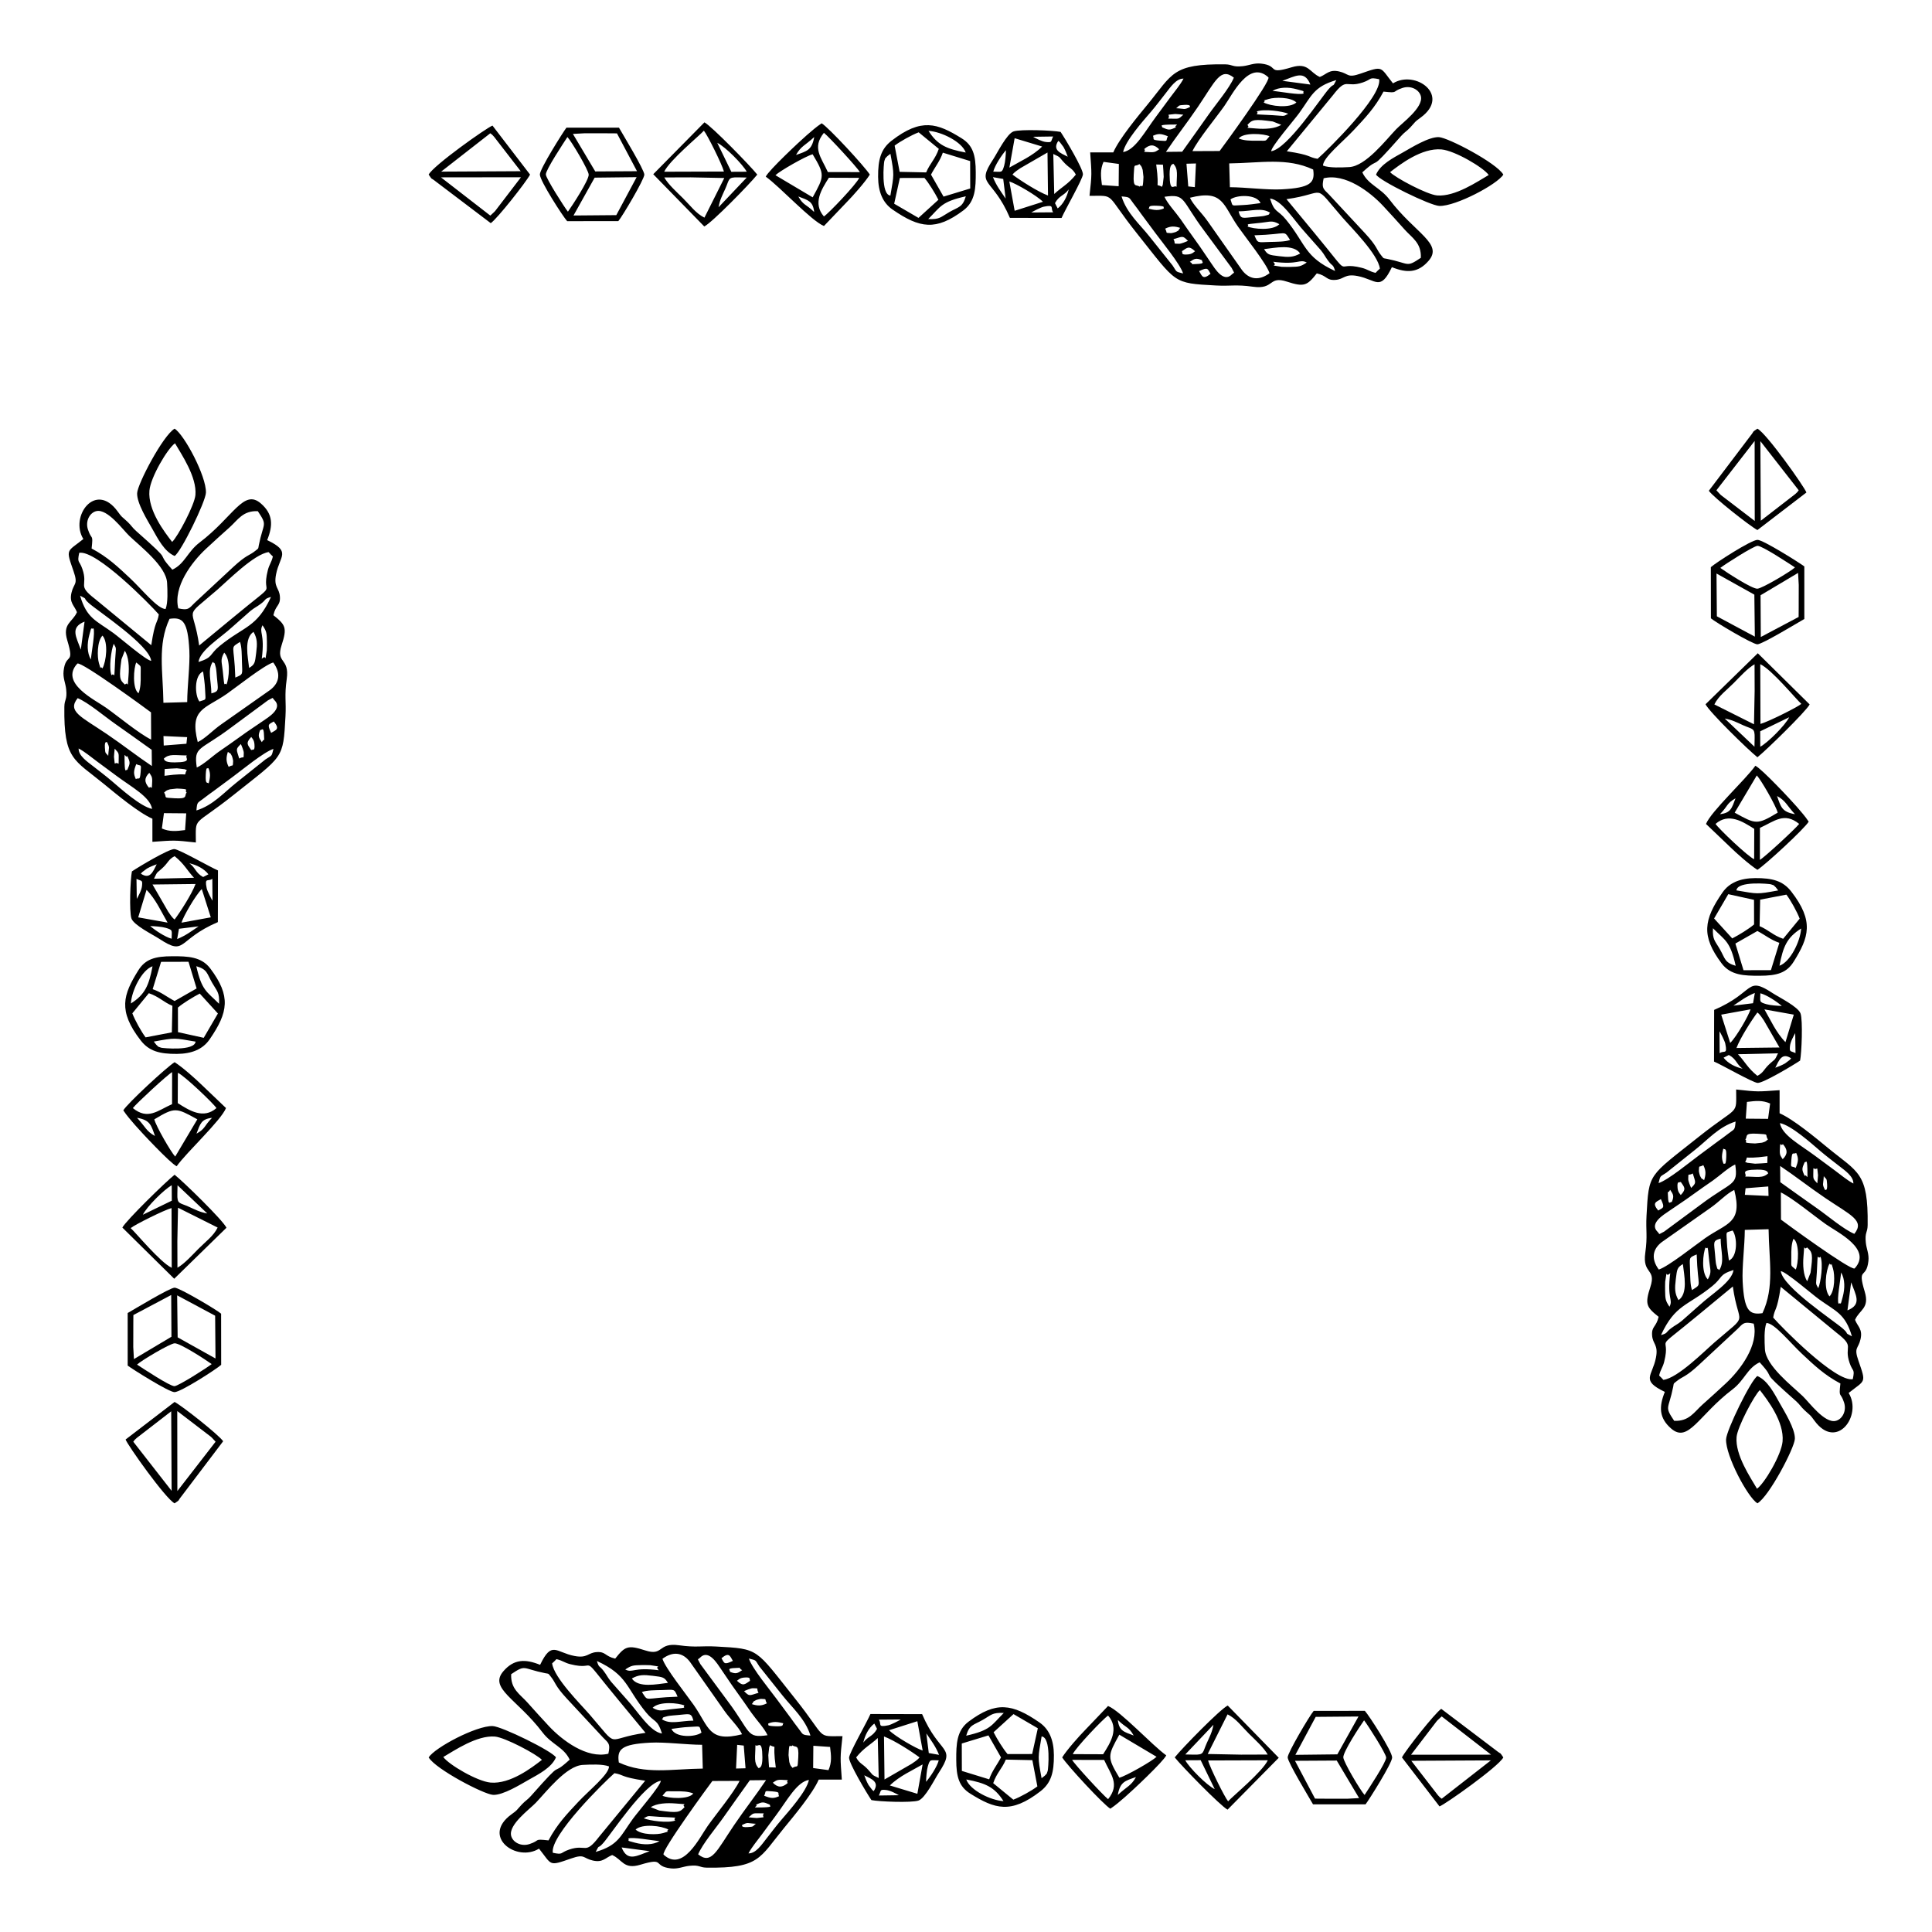
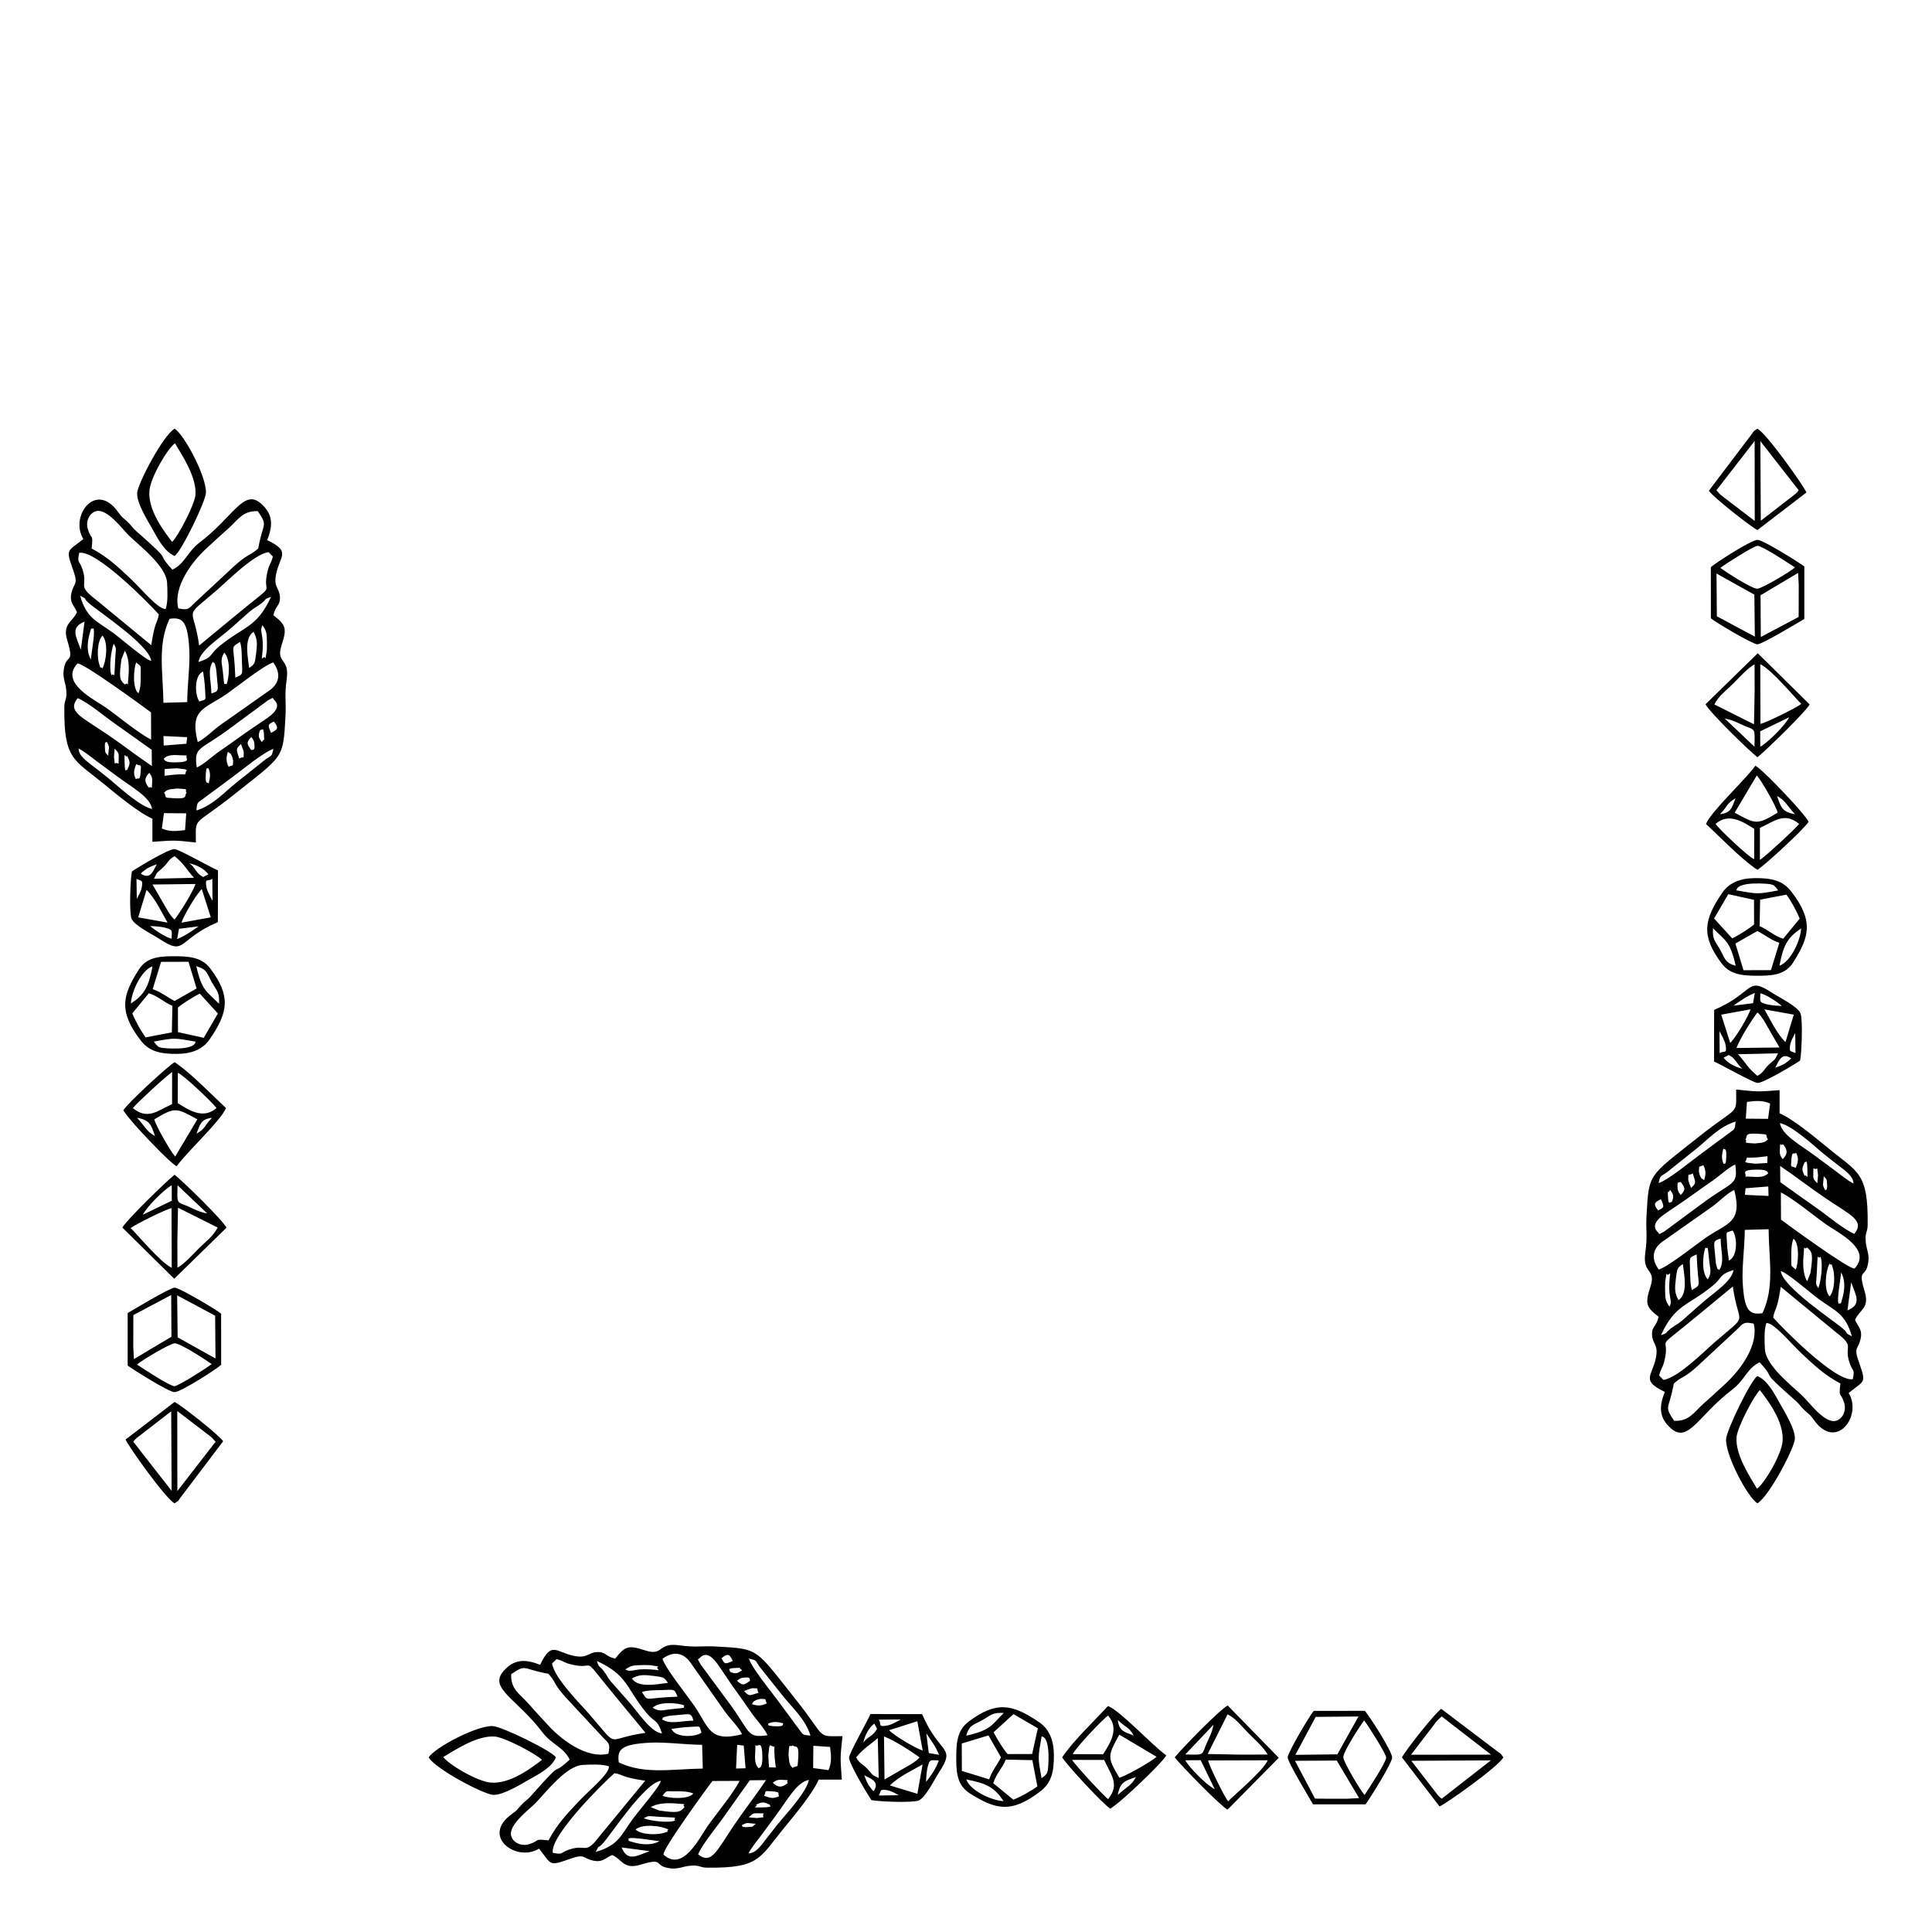
<svg xmlns="http://www.w3.org/2000/svg" xml:space="preserve" width="9.5in" height="9.5in" version="1.1" style="shape-rendering:geometricPrecision; text-rendering:geometricPrecision; image-rendering:optimizeQuality; fill-rule:evenodd; clip-rule:evenodd" viewBox="0 0 9500 9500">
  <defs>
    <style type="text/css">
   
    .fil0 {fill:black}
   
  </style>
  </defs>
  <g id="Layer_x0020_1">
    <path class="fil0" d="M8658.16 2560.39l-2.05 -391.19 188.52 241.62c-9.41,12.43 -4.48,6.82 -17.49,18.91l-168.98 130.67zm0.01 571.87l-1.19 -205.28 184.52 -109.89 3.24 59.27 -0.2 66.5 -0.06 44.34 -0.33 46.5 -185.97 98.55zm-2.57 539.63l-0.41 -75.84 142.48 -69.11c-19.6,39.95 -104.63,124.2 -142.07,144.95zm-1.72 398.92c72.33,-32.67 119.19,-79.18 192.93,-19.51 -19.98,25.54 -171.42,165.09 -193.13,176.83l0.19 -157.32zm-12.44 507.06c39.94,21.19 66.55,44.19 107.88,58.18l-41.36 134.33 -134.85 0.37 -39.9 -131.17 108.23 -61.72zm87.96 672.38c18.13,-35.93 32.57,-76.9 78.13,-46.19 -1.62,2.02 -3.99,2.75 -4.84,6.06l-25.16 18.92c-18.58,10.34 -29.57,14.24 -48.13,21.21zm-89.93 2070.03c-31.88,-54.86 -107.78,-165.48 -100.47,-253.93 4.1,-49.51 86.85,-205.33 114.52,-231.06 37.73,48.57 120.3,155.57 111.7,252.72 -5.78,65.24 -88.55,206.07 -125.74,232.26zm46.29 -814.92c39.39,0.01 115.92,96.59 175.73,152.41 56.13,52.39 108.45,103.05 188.02,145.11 -8.3,76.39 -0.44,37.23 18.01,93.31 14.01,42.54 -9.67,83.43 -41.46,90.61 -54.82,12.37 -129.19,-90.5 -161.37,-121.44 -53.06,-51 -182.11,-149.43 -186.33,-231.35 -1.87,-36.28 -5,-97.04 7.39,-128.65zm-453.46 481.16c-49.65,-74.02 -27.86,-52.85 -4.88,-167.48 3.95,-19.74 -1.35,-12.56 16.99,-27.49 30.46,-24.83 41.87,-17.7 108.9,-79.74l189.87 -176.53c29.93,-30.48 32.51,-36.57 80.12,-26.7 26.08,105.42 -65.98,227.36 -135.96,292.63 -40.65,37.91 -74.26,68.22 -116.18,105.67 -40.95,36.59 -65.22,82.74 -138.86,79.64zm486.76 -507.76c7.83,-47.76 18.51,-26.97 37.1,-151.26l275.41 226.6c92.55,71.23 33.45,60.91 63.29,147.85 15.92,46.37 26.56,26.64 15.61,79.76 -84.69,14.64 -346.73,-251.82 -391.4,-302.94zm-539.95 306.38c-5.61,-6.89 -14.27,-15.12 -20.84,-21.33 7,-30.32 17.28,-38.23 24.7,-67.24 37.73,-147.45 -72.79,-31.2 174.48,-235.89l163.24 -134.83c28.19,205.33 85.08,123.11 -90.07,274.98 -50.51,43.79 -180.61,175.15 -251.52,184.3zm905.11 -341.76l18.37 -138.05c21.73,62.17 54.92,108.8 -18.37,138.05zm-809.24 -227.73c6.26,53.94 26.43,145.11 -21.5,177.46 -19.13,-33.87 -18.89,-57.26 -13.21,-103.43 6.14,-49.87 6.48,-56.5 34.7,-74.03zm765.5 194.96c-9.43,-19.85 9.69,-116.32 12.58,-153.8 19.59,33.67 19.11,78.31 7.9,120.48 -13.55,50.93 -6.44,24.52 -20.48,33.31zm-827.59 -150.12c-16.65,127.75 15.4,127.5 -3.73,164.98 -20.43,-30.36 -20.63,-38.23 -21.59,-79.56 -0.12,-5.09 -0.12,-40.4 0.45,-43.56 13.43,-76.97 -4.09,-13.83 24.87,-41.87zm783.25 114.19c-29.89,-33.16 -18.57,-127.7 0,-161.08 17.65,19.09 2.19,-23.89 17.33,25.62 8.82,28.83 10.11,106.79 -17.33,135.46zm-329.78 82.42c-65.41,9.87 -89.96,-12.58 -97.42,-155.26 -3.73,-71.14 10.12,-174.74 10.56,-254.25l116.96 -3.33c1.91,153.89 30.14,284.04 -30.1,412.84zm-346.37 -113.45c-9.14,-23.84 -8.77,-66.47 -9.61,-98.11 -1.68,-63.44 -8.38,-59.98 32.54,-77.31 5.31,171.44 28.89,140.49 -22.94,175.42zm436.42 -93.24c25.32,2.3 151.81,111.93 186.63,137.28 83.9,61.09 130.2,70.34 163.21,183.31 -43.66,-22.44 -9.18,-6.32 -43.44,-36.96 -43.39,-38.79 -296.58,-204.31 -306.4,-283.63zm-588.99 314.41c70.07,-152.01 131.73,-142.56 252.56,-241.29 52.29,-42.72 30.37,-55.31 103.98,-78.71 -7.57,58.44 -107.17,117.7 -166.24,172.28l-88.12 77.87c-23.93,19.26 -28.87,18.6 -52.51,36.29 -29.26,21.86 -13.63,23.15 -49.67,33.57zm219.08 -430.93c12.46,16.35 7.99,-33.43 18.26,68.19 4.34,43.06 13.39,52.77 -7.17,88.75 -33.86,-32.74 -23.76,-129.5 -11.09,-156.94zm432.29 -42.89c31.47,22 24.05,125.33 11.09,151.43 -27.99,-24.55 -20.93,-9.26 -21.7,-62.29 -0.49,-32.65 0.05,-62.3 10.62,-89.14zm67.55 208.98c-19.55,-29.2 -21.8,-80.2 -18.37,-121.48 6.73,-80.87 -1.26,-24.09 17.32,-44.92 27.46,23.34 29.78,35.52 17.39,124.69l-16.34 41.71zm54.38 34.5c-15.75,-27.65 -10.19,-17.33 -7.08,-77.11 6.45,-124.61 0.3,-57.84 18.16,-77.81 13.86,35.48 1.35,125.44 -11.08,154.93zm-480.04 -244.01c0.68,63.48 20.34,113.91 -6.91,154.96 -9.68,-12.21 -6.39,7.28 -15.5,-29.22 -1.8,-7.19 -4.4,-39.29 -5.03,-47.73 -4.27,-57.57 -14.31,-67.58 27.44,-78.01zm40.62 107.87c-3.51,-27.61 -8.57,-58.44 -9.58,-86.02 -2.28,-62.96 -9.61,-48.18 27.8,-61.78 23.46,31.66 26.01,128.93 -18.21,147.8zm255.56 -335.03c60.19,29.85 160.43,113.3 221.43,156.57 56.74,40.26 229.44,121.54 141.27,217.22 -19.78,11.5 -343.87,-225.83 -362.11,-239.99l-0.59 -133.8zm-600.35 379.25c-38.09,-51.89 -31.38,-99.27 14.23,-134.54l240.86 -169.42c42.31,-29.51 79.22,-70.41 116.04,-87.44 41.97,164.94 -35.64,161.92 -143.51,237.37 -49.46,34.57 -181.99,140.28 -227.61,154.04zm-2.78 -290.17c-31.06,-37.58 -11.73,-41.48 13.07,-56.08 21.09,44.13 11.52,41.39 -13.07,56.08zm47.94 -71.73c-1.01,-39.94 -4.49,-2.19 10.74,-30.07 16.39,23.69 20.07,31.22 7.83,60.5 -6.77,-4.94 -17.24,22.58 -18.57,-30.43zm493.23 -46.63l1.26 46.62 -116.38 -5.43 3.48 -32.35 111.65 -8.84zm272.88 -50.73c12.57,17.44 14.64,6.67 16.46,40.64 1.91,35.91 -9.18,24.95 -10.26,27.41 -15.74,-31.73 -8.51,-22.66 -6.19,-68.05zm-703.2 28.21c15.97,24.85 30.11,33.32 0,64.69 -4.37,-6.42 -13.85,-13.57 -15.76,-35.23 -3.43,-38.87 9.39,-23.24 15.76,-29.46zm853.48 255.6c-52.3,-21.89 -130.04,-88.21 -183.28,-125.55 -57.21,-40.11 -120.85,-85.69 -180.76,-128.54l-0.84 -79.8c75.95,50.92 139.57,101.76 221.38,157.26 126.04,85.48 196.32,110.88 143.5,176.62zm-585.72 -341.21c15.58,106.36 -13.83,79.93 -169.43,197.13l-180.2 133.09c-33.15,16.29 -17.99,14.81 -32.19,1.07 -42.99,-41.61 32.03,-85.4 55.89,-102.02 42.93,-29.89 70.23,-46.57 111.69,-76.89 42.02,-30.75 62.8,-44.16 104.21,-73.3 34.94,-24.59 75.76,-63.64 110.03,-79.09zm403.58 92.81c-24.42,-27.45 -19.3,-17.43 -19.24,-74.32 24.24,14.36 16.06,-23.16 22.83,34.43 0.44,3.85 -3.28,35.35 -3.59,39.89zm-612.24 -48.62c13.52,45.85 19.53,44.56 -8.24,71.25 -3.59,-7.84 -14.39,-34.02 -14.16,-42.86 0.89,-36.56 -1.22,-14.24 22.4,-28.39zm550.54 -56.43c4.82,7.31 11.25,-23.7 13.02,33.75 2.28,74.11 -2.75,20.18 -13.01,35.2 -15.27,-31.98 -14.99,-34.87 -0,-68.95zm-293.06 71.77c12.71,-13.17 -33.19,-33.45 60.41,-34.25 54.12,-0.45 49.62,14.76 53.06,18.16 -26.58,25.83 -55.3,16.17 -113.47,16.09zm-205.73 -56.26c14.48,27.84 12.36,47.64 3.9,74.11 -15.11,-13.81 -8.08,1.09 -19.5,-20.45 -2,-3.77 -6.43,-21.93 -6.23,-25.19 1.86,-32.91 -0.67,-14.82 21.83,-28.47zm432.98 -26.09c3.94,-45.17 7.53,-24.94 23.79,-33.92 11.27,25.83 12.22,37.42 -2.32,73.56 -22.39,-12.83 -25.49,6.27 -21.47,-39.64zm-227.31 10.84c22.99,-39.54 -28.81,-9.56 109.97,-28.61l-0.9 33.17c-17.62,1.01 -43.22,3.5 -60.04,3.61l-40.56 -4.69c-1.65,-3.35 -5.65,-2.31 -8.47,-3.5zm-107.37 -66.24c6.3,8.12 17.07,-9.33 14.48,43.65 -2.25,46.09 -8.39,25.15 -13.02,32.01 -11.94,-27.97 -8.28,-46.44 -1.46,-75.65zm292.13 52.3c-7.71,-12.79 -15.04,-17.12 -14.26,-41.57 1.85,-57.39 2.53,-17.4 15.21,-32.39 23.96,27.24 24.55,48.7 -0.96,73.95zm-135.88 -77.36c-72.98,-3.15 -32.3,-6.58 -47.83,-19.55 13.16,-15.15 -9.81,-32.37 59.49,-28.26 63.21,3.76 34.24,1.37 51.36,28.26 -10.56,7.37 -5.5,9.09 -28.81,15.75 -1.32,0.38 -32.68,3.86 -34.2,3.8zm413.24 110.64c27.91,21.87 71.3,50.74 70.14,86.33 -31.81,-16.74 -60.44,-41.87 -91.61,-64.66 -34.41,-25.16 -61.61,-45.35 -95.67,-70.76 -73.28,-54.67 -164.13,-102.32 -173.93,-161.69 55.91,11.1 153.19,98.46 198.51,137.2 29.28,25.02 58.18,46.63 92.57,73.59zm-887.85 84.25c9.58,-40.43 7.35,-29.87 39.22,-51.66l141.87 -113.26c60.6,-47.86 115.13,-112.21 197.67,-137.74 -3.5,44.54 -5.44,35.64 -33.89,58.07 -23.59,18.61 -32.87,24.29 -50.81,37.57 -35.62,26.38 -62.03,46.24 -95.38,70.74 -42.63,31.32 -151.74,121.48 -198.68,136.26zm434.67 -399.17c42.68,-5.35 75.67,-9.19 113.99,7.84l-10.21 75.42 -109.54 -0.97 5.76 -82.29zm-434.3 1056.64c-11.93,51.99 -34.9,45.44 -32.15,90.53 2.72,44.64 31.79,45.13 18.93,110.68 -17.91,91.26 -76.35,110.35 43.75,167.98 -29.51,73.04 -28.8,128.64 31.43,180.59 84.41,72.79 134.69,-66.09 300.85,-192.44 60.18,-45.75 72.29,-104.51 133.98,-133.59 94.96,104.22 -21.24,13.98 177.87,189.98 20.21,17.87 23.03,27.04 42.69,45.56 32.17,30.3 24.18,17.53 48.63,51.14 109.17,149.99 236.71,-25.46 168.43,-135.89 81.59,-65.33 87.63,-45.23 48.13,-158.52 -23.54,-67.51 -1.1,-56.58 10.29,-105.89 11.48,-49.65 -14.19,-62.19 -26.99,-95.27 21.81,-50.23 72.61,-55.74 47.61,-138.57 -37.83,-125.37 7.67,-58.15 18.09,-150.2 3.98,-35.09 -9.43,-59.62 -12.66,-90.29 -5.59,-52.89 8.5,-48.2 8.98,-86.74 3.23,-259.67 -47.16,-257.84 -195.51,-379.67 -57.89,-47.54 -169.42,-140.71 -237.46,-170.14l-0.01 -113.61c-108.85,7.59 -103.48,8.81 -213.67,-3.3 0.12,132.54 16.81,72.75 -185.04,233.52 -247.08,196.8 -244.03,174.24 -255.68,387.47 -4.03,73.81 5.81,98.46 -6.06,182.29 -15.11,106.65 54.97,75.71 25.19,166.85 -28,85.7 -19.91,99.61 40.37,147.54zm485.71 917.18c57.69,-33.86 181.98,-271.64 184.2,-316.74 2.41,-49.06 -52.3,-136.47 -73.98,-174.92 -27.42,-48.64 -59.36,-112.48 -110.22,-134.24 -30.99,17.95 -152.83,267.09 -154.09,311.37 -2.28,80.84 106.36,285 154.09,314.53zm-166.31 -2191.3l25.94 -13.37c38.1,20.57 36.31,44.96 67.62,67.5 -37.04,-8.01 -73.3,-27.5 -93.57,-54.13zm70.98 -17.03l196.62 -4.58c-18.91,41.19 -12.69,24.41 -46.49,57.24 -23.7,23.02 -24.76,37.67 -54.8,53.62 -47.1,-37.49 -61.13,-69.48 -95.33,-106.28zm-90.2 -4.88l-0.85 -107.92c5.76,8.82 25.53,47.09 28.38,60.59 12.26,57.97 -7.56,30.87 -27.54,47.33zm371.5 -98.99l1.43 98.35c-25.44,-12.17 -30.39,-3.35 -27.14,-35.05 2.2,-21.36 17.94,-49.48 25.71,-63.3zm-185.97 -101.47c8.13,7.33 7.1,5.25 17.56,18.6 3.06,3.92 11.22,15.88 14.1,20.3l76.95 133.33 -211.55 2.5c18.67,-49.93 73.84,-135.8 102.94,-174.73zm34.52 -15.14l144.41 25.82 -40.94 135.21c-45.89,-46.03 -74.43,-111.53 -103.48,-161.03zm-168.16 164.98l-44.29 -139.05 144.14 -26.24c-9.07,31.09 -69.15,135.11 -99.85,165.28zm148.18 -244.26c32.72,8.7 81.25,41.46 105.46,62.31 -19.96,-0.47 -56.53,-3.01 -75.62,-8.59 -37.63,-11 -30.18,-11.76 -29.84,-53.73zm-132.38 60.86c38.32,-26.01 62.76,-45.05 105.31,-62.49l-8.96 50.6 -96.35 11.89zm-94.91 20.92l-0.57 254.07c36.92,15.39 191.23,104.05 214.44,105.02 27.49,1.17 175.07,-87.02 208.81,-109.81 7.67,-37.73 13.88,-196.95 2.35,-231.24 -11.26,-33.45 -106.94,-80.5 -136.38,-99.84 -133.86,-87.91 -85.5,-5.22 -288.65,81.8zm321.22 -217.2c17.91,-94.18 36.71,-138.56 106.54,-183.01 -3.61,63.15 -53.86,164.98 -106.54,183.01zm-327.03 -184.37c61.27,61.45 84.52,63.61 111.81,184.75 -54.83,-15.86 -51.49,-35.39 -77.53,-81.01 -24.04,-42.11 -37.35,-46.94 -34.28,-103.74zm75.33 -167.47l126.57 27.9 0.29 120.87c-24.09,21 -75.2,52.41 -107.43,68.73l-89.15 -97.94 69.72 -119.57zm285.8 2.25c20.85,27.58 52.12,83.35 65.26,118.19l-81.19 98.96c-50.27,-17.04 -71.45,-43.58 -115.86,-62.08l2.76 -130.41 129.03 -24.67zm-40.24 -20.72c-107.12,19.7 -99.26,17.88 -205.49,-0.2 4.94,-47.89 162.94,-31.85 168.71,-30.06 24.23,7.49 12.27,5.52 24.31,14.35l12.46 15.91zm-91.26 419.6c84.19,-0.08 132.58,-13.54 167.33,-69.31 74.7,-119.91 101.22,-198.69 -11.86,-344.73 -40.85,-52.74 -93.04,-66.73 -178.01,-66.1 -72.17,0.54 -126.56,21.89 -160.58,71.19 -92.31,133.81 -105.17,213.2 -3.93,348.16 44.29,59.05 111.02,61 187.05,60.79zm-216.88 -746.66c64.4,-55.89 132.59,-12.11 190.3,24.43l-0.55 149.15c-30.37,-12.71 -174.97,-150.44 -189.75,-173.58zm202.82 -238.35c20.75,21.44 93.94,148.65 102.83,182.93 -102.61,61.73 -107.94,57.07 -211.61,0.17l108.78 -183.1zm-181.01 190.38c40.52,-41.12 31.09,-52.26 76.39,-77.87 -18.31,48.44 -23.12,72.06 -76.39,77.87zm368.68 0.26c-64.57,-11.43 -69.19,-35.47 -88.12,-89.44 43.72,23.94 45.8,44.06 88.12,89.44zm-437.46 47.91l117.79 112.44c29.57,29.15 97.28,89.52 134.99,113.1 39.75,-24.9 233.03,-203.69 252.21,-236.84 -17.57,-26.59 -35.94,-46.93 -57.94,-72.63 -27.68,-32.33 -174.68,-189.22 -204.41,-202.18 -48.7,68.64 -218.12,224.67 -242.63,286.11zm92.18 -518.35c37.87,6.85 59.26,19.09 91.39,33.43 46.96,20.96 56.8,11.76 55.6,63.52l-0.87 41.68 -146.13 -138.63zm-51.08 -69.32c20.26,-41.66 60.33,-70.03 95.28,-105.32 29.31,-29.61 68.51,-73.35 102.37,-92.07l0.44 130.89 -3.21 164.13 -194.89 -97.62zm226.72 95.81l-0.94 -293.72c56.7,26.52 176.7,172.94 201.89,195.21 -20.93,17.35 -166.24,89.48 -200.94,98.51zm-270.16 -96.63c18.7,38.1 210.27,224.94 255.12,260.59 42.52,-33.58 238.4,-224.7 256.91,-259.78l-255.07 -251.71 -256.96 250.9zm53.99 -642.96l186.11 103.94 2.4 206.44 -186.74 -100.03 -1.77 -210.35zm18.76 -27.57c22.74,-17.97 163.88,-108.08 183.1,-108.54 22.61,-0.52 154.14,86.68 183.98,106.09 -20.52,19.72 -163.54,104.81 -185.38,104.7 -28.17,-0.13 -149.77,-79.36 -181.7,-102.26zm-46.65 -3.65l0.29 251.53c21.98,19.17 205.45,127.96 228.58,127.87 23.76,-0.09 199.41,-106.79 230.9,-124.63l-0.04 -258.42c-22.29,-16.93 -202.97,-130.96 -230.28,-130.64 -31.43,0.35 -207.06,113.68 -229.44,134.3zm27.47 -378.02l187.94 -242.56 0.52 393.41 -165.91 -126.91c-1.7,-1.62 -4.12,-4.01 -5.74,-5.61l-11.24 -12.07c-1.22,-1.28 -3.81,-4.08 -5.57,-6.24zm-37.26 2.3c21.47,31.63 201.31,173.4 238.81,193.3l240.94 -184.78c-10.03,-28.16 -196.27,-291.03 -240.94,-313.81 -32.11,22.45 -9.61,4.52 -34.77,35.94l-204.04 269.35z" />
-     <path class="fil0" d="M2560.4 841.84l-391.19 2.05 241.62 -188.52c12.43,9.41 6.82,4.48 18.91,17.49l130.67 168.98zm571.87 -0.01l-205.28 1.19 -109.89 -184.52 59.27 -3.24 66.5 0.2 44.34 0.06 46.5 0.33 98.55 185.97zm539.63 2.57l-75.84 0.41 -69.11 -142.48c39.95,19.6 124.2,104.63 144.95,142.07zm398.92 1.72c-32.67,-72.33 -79.18,-119.19 -19.51,-192.93 25.54,19.98 165.09,171.42 176.83,193.13l-157.32 -0.19zm507.06 12.44c21.19,-39.94 44.19,-66.55 58.18,-107.88l134.33 41.36 0.37 134.85 -131.17 39.9 -61.72 -108.23zm672.38 -87.96c-35.93,-18.13 -76.9,-32.57 -46.19,-78.13 2.02,1.62 2.75,3.99 6.06,4.84l18.92 25.16c10.34,18.58 14.24,29.57 21.21,48.13zm2070.03 89.93c-54.86,31.88 -165.48,107.78 -253.93,100.47 -49.51,-4.1 -205.33,-86.85 -231.06,-114.52 48.57,-37.73 155.57,-120.3 252.72,-111.7 65.24,5.78 206.07,88.55 232.26,125.74zm-814.92 -46.29c0.01,-39.39 96.59,-115.92 152.41,-175.73 52.39,-56.13 103.05,-108.45 145.11,-188.02 76.39,8.3 37.23,0.44 93.31,-18.01 42.54,-14.01 83.43,9.67 90.61,41.46 12.37,54.82 -90.5,129.19 -121.44,161.37 -51,53.06 -149.43,182.11 -231.35,186.33 -36.28,1.87 -97.04,5 -128.65,-7.39zm481.16 453.46c-74.02,49.65 -52.85,27.86 -167.48,4.88 -19.74,-3.95 -12.56,1.35 -27.49,-16.99 -24.83,-30.46 -17.7,-41.87 -79.74,-108.9l-176.53 -189.87c-30.48,-29.93 -36.57,-32.51 -26.7,-80.12 105.42,-26.08 227.36,65.98 292.63,135.96 37.91,40.65 68.22,74.26 105.67,116.18 36.59,40.95 82.74,65.22 79.64,138.86zm-507.76 -486.76c-47.76,-7.83 -26.97,-18.51 -151.26,-37.1l226.6 -275.41c71.23,-92.55 60.91,-33.45 147.85,-63.29 46.37,-15.92 26.64,-26.56 79.76,-15.61 14.64,84.69 -251.82,346.73 -302.94,391.4zm306.38 539.95c-6.89,5.61 -15.12,14.27 -21.33,20.84 -30.32,-7 -38.23,-17.28 -67.24,-24.7 -147.45,-37.73 -31.2,72.79 -235.89,-174.48l-134.83 -163.24c205.33,-28.19 123.11,-85.08 274.98,90.07 43.79,50.51 175.15,180.61 184.3,251.52zm-341.76 -905.11l-138.05 -18.37c62.17,-21.73 108.8,-54.92 138.05,18.37zm-227.73 809.24c53.94,-6.26 145.11,-26.43 177.46,21.5 -33.87,19.13 -57.26,18.89 -103.43,13.21 -49.87,-6.14 -56.5,-6.48 -74.03,-34.7zm194.96 -765.5c-19.85,9.43 -116.32,-9.69 -153.8,-12.58 33.67,-19.59 78.31,-19.11 120.48,-7.9 50.93,13.55 24.52,6.44 33.31,20.48zm-150.12 827.59c127.75,16.65 127.5,-15.4 164.98,3.73 -30.36,20.43 -38.23,20.63 -79.56,21.59 -5.09,0.12 -40.4,0.12 -43.56,-0.45 -76.97,-13.43 -13.83,4.09 -41.87,-24.87zm114.19 -783.25c-33.16,29.89 -127.7,18.57 -161.08,0 19.09,-17.65 -23.89,-2.19 25.62,-17.33 28.83,-8.82 106.79,-10.11 135.46,17.33zm82.42 329.78c9.87,65.41 -12.58,89.96 -155.26,97.42 -71.14,3.73 -174.74,-10.12 -254.25,-10.56l-3.33 -116.96c153.89,-1.91 284.04,-30.14 412.84,30.1zm-113.45 346.37c-23.84,9.14 -66.47,8.77 -98.11,9.61 -63.44,1.68 -59.98,8.38 -77.31,-32.54 171.44,-5.31 140.49,-28.89 175.42,22.94zm-93.24 -436.42c2.3,-25.32 111.93,-151.81 137.28,-186.63 61.09,-83.9 70.34,-130.2 183.31,-163.21 -22.44,43.66 -6.32,9.18 -36.96,43.44 -38.79,43.39 -204.31,296.58 -283.63,306.4zm314.41 588.99c-152.01,-70.07 -142.56,-131.73 -241.29,-252.56 -42.72,-52.29 -55.31,-30.37 -78.71,-103.98 58.44,7.57 117.7,107.17 172.28,166.24l77.87 88.12c19.26,23.93 18.6,28.87 36.29,52.51 21.86,29.26 23.15,13.63 33.57,49.67zm-430.93 -219.08c16.35,-12.46 -33.43,-7.99 68.19,-18.26 43.06,-4.34 52.77,-13.39 88.75,7.17 -32.74,33.86 -129.5,23.76 -156.94,11.09zm-42.89 -432.29c22,-31.47 125.33,-24.05 151.43,-11.09 -24.55,27.99 -9.26,20.93 -62.29,21.7 -32.65,0.49 -62.3,-0.05 -89.14,-10.62zm208.98 -67.55c-29.2,19.55 -80.2,21.8 -121.48,18.37 -80.87,-6.73 -24.09,1.26 -44.92,-17.32 23.34,-27.46 35.52,-29.78 124.69,-17.39l41.71 16.34zm34.5 -54.38c-27.65,15.75 -17.33,10.19 -77.11,7.08 -124.61,-6.45 -57.84,-0.3 -77.81,-18.16 35.48,-13.86 125.44,-1.35 154.93,11.08zm-244.01 480.04c63.48,-0.68 113.91,-20.34 154.96,6.91 -12.21,9.68 7.28,6.39 -29.22,15.5 -7.19,1.8 -39.29,4.4 -47.73,5.03 -57.57,4.27 -67.58,14.31 -78.01,-27.44zm107.87 -40.62c-27.61,3.51 -58.44,8.57 -86.02,9.58 -62.96,2.28 -48.18,9.61 -61.78,-27.8 31.66,-23.46 128.93,-26.01 147.8,18.21zm-335.03 -255.56c29.85,-60.19 113.3,-160.43 156.57,-221.43 40.26,-56.74 121.54,-229.44 217.22,-141.27 11.5,19.78 -225.83,343.87 -239.99,362.11l-133.8 0.59zm379.25 600.35c-51.89,38.09 -99.27,31.38 -134.54,-14.23l-169.42 -240.86c-29.51,-42.31 -70.41,-79.22 -87.44,-116.04 164.94,-41.97 161.92,35.64 237.37,143.51 34.57,49.46 140.28,181.99 154.04,227.61zm-290.17 2.78c-37.58,31.06 -41.48,11.73 -56.08,-13.07 44.13,-21.09 41.39,-11.52 56.08,13.07zm-71.73 -47.94c-39.94,1.01 -2.19,4.49 -30.07,-10.74 23.69,-16.39 31.22,-20.07 60.5,-7.83 -4.94,6.77 22.58,17.24 -30.43,18.57zm-46.63 -493.23l46.62 -1.26 -5.43 116.38 -32.35 -3.48 -8.84 -111.65zm-50.73 -272.88c17.44,-12.57 6.67,-14.64 40.64,-16.46 35.91,-1.91 24.95,9.18 27.41,10.26 -31.73,15.74 -22.66,8.51 -68.05,6.19zm28.21 703.2c24.85,-15.97 33.32,-30.11 64.69,0 -6.42,4.37 -13.57,13.85 -35.23,15.76 -38.87,3.43 -23.24,-9.39 -29.46,-15.76zm255.6 -853.48c-21.89,52.3 -88.21,130.04 -125.55,183.28 -40.11,57.21 -85.69,120.85 -128.54,180.76l-79.8 0.84c50.92,-75.95 101.76,-139.57 157.26,-221.38 85.48,-126.04 110.88,-196.32 176.62,-143.5zm-341.21 585.72c106.36,-15.58 79.93,13.83 197.13,169.43l133.09 180.2c16.29,33.15 14.81,17.99 1.07,32.19 -41.61,42.99 -85.4,-32.03 -102.02,-55.89 -29.89,-42.93 -46.57,-70.23 -76.89,-111.69 -30.75,-42.02 -44.16,-62.8 -73.3,-104.21 -24.59,-34.94 -63.64,-75.76 -79.09,-110.03zm92.81 -403.58c-27.45,24.42 -17.43,19.3 -74.32,19.24 14.36,-24.24 -23.16,-16.06 34.43,-22.83 3.85,-0.44 35.35,3.28 39.89,3.59zm-48.62 612.24c45.85,-13.52 44.56,-19.53 71.25,8.24 -7.84,3.59 -34.02,14.39 -42.86,14.16 -36.56,-0.89 -14.24,1.22 -28.39,-22.4zm-56.43 -550.54c7.31,-4.82 -23.7,-11.25 33.75,-13.02 74.11,-2.28 20.18,2.75 35.2,13.01 -31.98,15.27 -34.87,14.99 -68.95,0zm71.77 293.06c-13.17,-12.71 -33.45,33.19 -34.25,-60.41 -0.45,-54.12 14.76,-49.62 18.16,-53.06 25.83,26.58 16.17,55.3 16.09,113.47zm-56.26 205.73c27.84,-14.48 47.64,-12.36 74.11,-3.9 -13.81,15.11 1.09,8.08 -20.45,19.5 -3.77,2 -21.93,6.43 -25.19,6.23 -32.91,-1.86 -14.82,0.67 -28.47,-21.83zm-26.09 -432.98c-45.17,-3.94 -24.94,-7.53 -33.92,-23.79 25.83,-11.27 37.42,-12.22 73.56,2.32 -12.83,22.39 6.27,25.49 -39.64,21.47zm10.84 227.31c-39.54,-22.99 -9.56,28.81 -28.61,-109.97l33.17 0.9c1.01,17.62 3.5,43.22 3.61,60.04l-4.69 40.56c-3.35,1.65 -2.31,5.65 -3.5,8.47zm-66.24 107.37c8.12,-6.3 -9.33,-17.07 43.65,-14.48 46.09,2.25 25.15,8.39 32.01,13.02 -27.97,11.94 -46.44,8.28 -75.65,1.46zm52.3 -292.13c-12.79,7.71 -17.12,15.04 -41.57,14.26 -57.39,-1.85 -17.4,-2.53 -32.39,-15.21 27.24,-23.96 48.7,-24.55 73.95,0.96zm-77.36 135.88c-3.15,72.98 -6.58,32.3 -19.55,47.83 -15.15,-13.16 -32.37,9.81 -28.26,-59.49 3.76,-63.21 1.37,-34.24 28.26,-51.36 7.37,10.56 9.09,5.5 15.75,28.81 0.38,1.32 3.86,32.68 3.8,34.2zm110.64 -413.24c21.87,-27.91 50.74,-71.3 86.33,-70.14 -16.74,31.81 -41.87,60.44 -64.66,91.61 -25.16,34.41 -45.35,61.61 -70.76,95.67 -54.67,73.28 -102.32,164.13 -161.69,173.93 11.1,-55.91 98.46,-153.19 137.2,-198.51 25.02,-29.28 46.63,-58.18 73.59,-92.57zm84.25 887.85c-40.43,-9.58 -29.87,-7.35 -51.66,-39.22l-113.26 -141.87c-47.86,-60.6 -112.21,-115.13 -137.74,-197.67 44.54,3.5 35.64,5.44 58.07,33.89 18.61,23.59 24.29,32.87 37.57,50.81 26.38,35.62 46.24,62.03 70.74,95.38 31.32,42.63 121.48,151.74 136.26,198.68zm-399.17 -434.67c-5.35,-42.68 -9.19,-75.67 7.84,-113.99l75.42 10.21 -0.97 109.54 -82.29 -5.76zm1056.64 434.3c51.99,11.93 45.44,34.9 90.53,32.15 44.64,-2.72 45.13,-31.79 110.68,-18.93 91.26,17.91 110.35,76.35 167.98,-43.75 73.04,29.51 128.64,28.8 180.59,-31.43 72.79,-84.41 -66.09,-134.69 -192.44,-300.85 -45.75,-60.18 -104.51,-72.29 -133.59,-133.98 104.22,-94.96 13.98,21.24 189.98,-177.87 17.87,-20.21 27.04,-23.03 45.56,-42.69 30.3,-32.17 17.53,-24.18 51.14,-48.63 149.99,-109.17 -25.46,-236.71 -135.89,-168.43 -65.33,-81.59 -45.23,-87.63 -158.52,-48.13 -67.51,23.54 -56.58,1.1 -105.89,-10.29 -49.65,-11.48 -62.19,14.19 -95.27,26.99 -50.23,-21.81 -55.74,-72.61 -138.57,-47.61 -125.37,37.83 -58.15,-7.67 -150.2,-18.09 -35.09,-3.98 -59.62,9.43 -90.29,12.66 -52.89,5.59 -48.2,-8.5 -86.74,-8.98 -259.67,-3.23 -257.84,47.16 -379.67,195.51 -47.54,57.89 -140.71,169.42 -170.14,237.46l-113.61 0.01c7.59,108.85 8.81,103.48 -3.3,213.67 132.54,-0.12 72.75,-16.81 233.52,185.04 196.8,247.08 174.24,244.03 387.47,255.68 73.81,4.03 98.46,-5.81 182.29,6.06 106.65,15.11 75.71,-54.97 166.85,-25.19 85.7,28 99.61,19.91 147.54,-40.37zm917.18 -485.71c-33.86,-57.69 -271.64,-181.98 -316.74,-184.2 -49.06,-2.41 -136.47,52.3 -174.92,73.98 -48.64,27.42 -112.48,59.36 -134.24,110.22 17.95,30.99 267.09,152.83 311.37,154.09 80.84,2.28 285,-106.36 314.53,-154.09zm-2191.3 166.31l-13.37 -25.94c20.57,-38.1 44.96,-36.31 67.5,-67.62 -8.01,37.04 -27.5,73.3 -54.13,93.57zm-17.03 -70.98l-4.58 -196.62c41.19,18.91 24.41,12.69 57.24,46.49 23.02,23.7 37.67,24.76 53.62,54.8 -37.49,47.1 -69.48,61.13 -106.28,95.33zm-4.88 90.2l-107.92 0.85c8.82,-5.76 47.09,-25.53 60.59,-28.38 57.97,-12.26 30.87,7.56 47.33,27.54zm-98.99 -371.5l98.35 -1.43c-12.17,25.44 -3.35,30.39 -35.05,27.14 -21.36,-2.2 -49.48,-17.94 -63.3,-25.71zm-101.47 185.97c7.33,-8.13 5.25,-7.1 18.6,-17.56 3.92,-3.06 15.88,-11.22 20.3,-14.1l133.33 -76.95 2.5 211.55c-49.93,-18.67 -135.8,-73.84 -174.73,-102.94zm-15.14 -34.52l25.82 -144.41 135.21 40.94c-46.03,45.89 -111.53,74.43 -161.03,103.48zm164.98 168.16l-139.05 44.29 -26.24 -144.14c31.09,9.07 135.11,69.15 165.28,99.85zm-244.26 -148.18c8.7,-32.72 41.46,-81.25 62.31,-105.46 -0.47,19.96 -3.01,56.53 -8.59,75.62 -11,37.63 -11.76,30.18 -53.73,29.84zm60.86 132.38c-26.01,-38.32 -45.05,-62.76 -62.49,-105.31l50.6 8.96 11.89 96.35zm20.92 94.91l254.07 0.57c15.39,-36.92 104.05,-191.23 105.02,-214.44 1.17,-27.49 -87.02,-175.07 -109.81,-208.81 -37.73,-7.67 -196.95,-13.88 -231.24,-2.35 -33.45,11.26 -80.5,106.94 -99.84,136.38 -87.91,133.86 -5.22,85.5 81.8,288.65zm-217.2 -321.22c-94.18,-17.91 -138.56,-36.71 -183.01,-106.54 63.15,3.61 164.98,53.86 183.01,106.54zm-184.37 327.03c61.45,-61.27 63.61,-84.52 184.75,-111.81 -15.86,54.83 -35.39,51.49 -81.01,77.53 -42.11,24.04 -46.94,37.35 -103.74,34.28zm-167.47 -75.33l27.9 -126.57 120.87 -0.29c21,24.09 52.41,75.2 68.73,107.43l-97.94 89.15 -119.57 -69.72zm2.25 -285.8c27.58,-20.85 83.35,-52.12 118.19,-65.26l98.96 81.19c-17.04,50.27 -43.58,71.45 -62.08,115.86l-130.41 -2.76 -24.67 -129.03zm-20.72 40.24c19.7,107.12 17.88,99.26 -0.2,205.49 -47.89,-4.94 -31.85,-162.94 -30.06,-168.71 7.49,-24.23 5.52,-12.27 14.35,-24.31l15.91 -12.46zm419.6 91.26c-0.08,-84.19 -13.54,-132.58 -69.31,-167.33 -119.91,-74.7 -198.69,-101.22 -344.73,11.86 -52.74,40.85 -66.73,93.04 -66.1,178.01 0.54,72.17 21.89,126.56 71.19,160.58 133.81,92.31 213.2,105.17 348.16,3.93 59.05,-44.29 61,-111.02 60.79,-187.05zm-746.66 216.88c-55.89,-64.4 -12.11,-132.59 24.43,-190.3l149.15 0.55c-12.71,30.37 -150.44,174.97 -173.58,189.75zm-238.35 -202.82c21.44,-20.75 148.65,-93.94 182.93,-102.83 61.73,102.61 57.07,107.94 0.17,211.61l-183.1 -108.78zm190.38 181.01c-41.12,-40.52 -52.26,-31.09 -77.87,-76.39 48.44,18.31 72.06,23.12 77.87,76.39zm0.26 -368.68c-11.43,64.57 -35.47,69.19 -89.44,88.12 23.94,-43.72 44.06,-45.8 89.44,-88.12zm47.91 437.46l112.44 -117.79c29.15,-29.57 89.52,-97.28 113.1,-134.99 -24.9,-39.75 -203.69,-233.03 -236.84,-252.21 -26.59,17.57 -46.93,35.94 -72.63,57.94 -32.33,27.68 -189.22,174.68 -202.18,204.41 68.64,48.7 224.67,218.12 286.11,242.63zm-518.35 -92.18c6.85,-37.87 19.09,-59.26 33.43,-91.39 20.96,-46.96 11.76,-56.8 63.52,-55.6l41.68 0.87 -138.63 146.13zm-69.32 51.08c-41.66,-20.26 -70.03,-60.33 -105.32,-95.28 -29.61,-29.31 -73.35,-68.51 -92.07,-102.37l130.89 -0.44 164.13 3.21 -97.62 194.89zm95.81 -226.72l-293.72 0.94c26.52,-56.7 172.94,-176.7 195.21,-201.89 17.35,20.93 89.48,166.24 98.51,200.94zm-96.63 270.16c38.1,-18.7 224.94,-210.27 260.59,-255.12 -33.58,-42.52 -224.7,-238.4 -259.78,-256.91l-251.71 255.07 250.9 256.96zm-642.96 -53.99l103.94 -186.11 206.44 -2.4 -100.03 186.74 -210.35 1.77zm-27.57 -18.76c-17.97,-22.74 -108.08,-163.88 -108.54,-183.1 -0.52,-22.61 86.68,-154.14 106.09,-183.98 19.72,20.52 104.81,163.54 104.7,185.38 -0.13,28.17 -79.36,149.77 -102.26,181.7zm-3.65 46.65l251.53 -0.29c19.17,-21.98 127.96,-205.45 127.87,-228.58 -0.09,-23.76 -106.79,-199.41 -124.63,-230.9l-258.42 0.04c-16.93,22.29 -130.96,202.97 -130.64,230.28 0.35,31.43 113.68,207.06 134.3,229.44zm-378.02 -27.47l-242.56 -187.94 393.41 -0.52 -126.91 165.91c-1.62,1.7 -4.01,4.12 -5.61,5.74l-12.07 11.24c-1.28,1.22 -4.08,3.81 -6.24,5.57zm2.3 37.26c31.63,-21.47 173.4,-201.31 193.3,-238.81l-184.78 -240.94c-28.16,10.03 -291.03,196.27 -313.81,240.94 22.45,32.11 4.52,9.61 35.94,34.77l269.35 204.04z" />
    <path class="fil0" d="M841.85 6939.61l2.05 391.19 -188.52 -241.62c9.41,-12.43 4.48,-6.82 17.49,-18.91l168.98 -130.67zm-0.01 -571.87l1.19 205.28 -184.52 109.89 -3.24 -59.27 0.2 -66.5 0.06 -44.34 0.33 -46.5 185.97 -98.55zm2.57 -539.63l0.41 75.84 -142.48 69.11c19.6,-39.95 104.63,-124.2 142.07,-144.95zm1.72 -398.92c-72.33,32.67 -119.19,79.18 -192.93,19.51 19.98,-25.54 171.42,-165.09 193.13,-176.83l-0.19 157.32zm12.44 -507.06c-39.94,-21.19 -66.55,-44.19 -107.88,-58.18l41.36 -134.33 134.85 -0.37 39.9 131.17 -108.23 61.72zm-87.96 -672.38c-18.13,35.93 -32.57,76.9 -78.13,46.19 1.62,-2.02 3.99,-2.75 4.84,-6.06l25.16 -18.92c18.58,-10.34 29.57,-14.24 48.13,-21.21zm89.93 -2070.03c31.88,54.86 107.78,165.48 100.47,253.93 -4.1,49.51 -86.85,205.33 -114.52,231.06 -37.73,-48.57 -120.3,-155.57 -111.7,-252.72 5.78,-65.24 88.55,-206.07 125.74,-232.26zm-46.29 814.92c-39.39,-0.01 -115.92,-96.59 -175.73,-152.41 -56.13,-52.39 -108.45,-103.05 -188.02,-145.11 8.3,-76.39 0.44,-37.23 -18.01,-93.31 -14.01,-42.54 9.67,-83.43 41.46,-90.61 54.82,-12.37 129.19,90.5 161.37,121.44 53.06,51 182.11,149.43 186.33,231.35 1.87,36.28 5,97.04 -7.39,128.65zm453.46 -481.16c49.65,74.02 27.86,52.85 4.88,167.48 -3.95,19.74 1.35,12.56 -16.99,27.49 -30.46,24.83 -41.87,17.7 -108.9,79.74l-189.87 176.53c-29.93,30.48 -32.51,36.57 -80.12,26.7 -26.08,-105.42 65.98,-227.36 135.96,-292.63 40.65,-37.91 74.26,-68.22 116.18,-105.67 40.95,-36.59 65.22,-82.74 138.86,-79.64zm-486.76 507.76c-7.83,47.76 -18.51,26.97 -37.1,151.26l-275.41 -226.6c-92.55,-71.23 -33.45,-60.91 -63.29,-147.85 -15.92,-46.37 -26.56,-26.64 -15.61,-79.76 84.69,-14.64 346.73,251.82 391.4,302.94zm539.95 -306.38c5.61,6.89 14.27,15.12 20.84,21.33 -7,30.32 -17.28,38.23 -24.7,67.24 -37.73,147.45 72.79,31.2 -174.48,235.89l-163.24 134.83c-28.19,-205.33 -85.08,-123.11 90.07,-274.98 50.51,-43.79 180.61,-175.15 251.52,-184.3zm-905.11 341.76l-18.37 138.05c-21.73,-62.17 -54.92,-108.8 18.37,-138.05zm809.24 227.73c-6.26,-53.94 -26.43,-145.11 21.5,-177.46 19.13,33.87 18.89,57.26 13.21,103.43 -6.14,49.87 -6.48,56.5 -34.7,74.03zm-765.5 -194.96c9.43,19.85 -9.69,116.32 -12.58,153.8 -19.59,-33.67 -19.11,-78.31 -7.9,-120.48 13.55,-50.93 6.44,-24.52 20.48,-33.31zm827.59 150.12c16.65,-127.75 -15.4,-127.5 3.73,-164.98 20.43,30.36 20.63,38.23 21.59,79.56 0.12,5.09 0.12,40.4 -0.45,43.56 -13.43,76.97 4.09,13.83 -24.87,41.87zm-783.25 -114.19c29.89,33.16 18.57,127.7 0,161.08 -17.65,-19.09 -2.19,23.89 -17.33,-25.62 -8.82,-28.83 -10.11,-106.79 17.33,-135.46zm329.78 -82.42c65.41,-9.87 89.96,12.58 97.42,155.26 3.73,71.14 -10.12,174.74 -10.56,254.25l-116.96 3.33c-1.91,-153.89 -30.14,-284.04 30.1,-412.84zm346.37 113.45c9.14,23.84 8.77,66.47 9.61,98.11 1.68,63.44 8.38,59.98 -32.54,77.31 -5.31,-171.44 -28.89,-140.49 22.94,-175.42zm-436.42 93.24c-25.32,-2.3 -151.81,-111.93 -186.63,-137.28 -83.9,-61.09 -130.2,-70.34 -163.21,-183.31 43.66,22.44 9.18,6.32 43.44,36.96 43.39,38.79 296.58,204.31 306.4,283.63zm588.99 -314.41c-70.07,152.01 -131.73,142.56 -252.56,241.29 -52.29,42.72 -30.37,55.31 -103.98,78.71 7.57,-58.44 107.17,-117.7 166.24,-172.28l88.12 -77.87c23.93,-19.26 28.87,-18.6 52.51,-36.29 29.26,-21.86 13.63,-23.15 49.67,-33.57zm-219.08 430.93c-12.46,-16.35 -7.99,33.43 -18.26,-68.19 -4.34,-43.06 -13.39,-52.77 7.17,-88.75 33.86,32.74 23.76,129.5 11.09,156.94zm-432.29 42.89c-31.47,-22 -24.05,-125.33 -11.09,-151.43 27.99,24.55 20.93,9.26 21.7,62.29 0.49,32.65 -0.05,62.3 -10.62,89.14zm-67.55 -208.98c19.55,29.2 21.8,80.2 18.37,121.48 -6.73,80.87 1.26,24.09 -17.32,44.92 -27.46,-23.34 -29.78,-35.52 -17.39,-124.69l16.34 -41.71zm-54.38 -34.5c15.75,27.65 10.19,17.33 7.08,77.11 -6.45,124.61 -0.3,57.84 -18.16,77.81 -13.86,-35.48 -1.35,-125.44 11.08,-154.93zm480.04 244.01c-0.68,-63.48 -20.34,-113.91 6.91,-154.96 9.68,12.21 6.39,-7.28 15.5,29.22 1.8,7.19 4.4,39.29 5.03,47.73 4.27,57.57 14.31,67.58 -27.44,78.01zm-40.62 -107.87c3.51,27.61 8.57,58.44 9.58,86.02 2.28,62.96 9.61,48.18 -27.8,61.78 -23.46,-31.66 -26.01,-128.93 18.21,-147.8zm-255.56 335.03c-60.19,-29.85 -160.43,-113.3 -221.43,-156.57 -56.74,-40.26 -229.44,-121.54 -141.27,-217.22 19.78,-11.5 343.87,225.83 362.11,239.99l0.59 133.8zm600.35 -379.25c38.09,51.89 31.38,99.27 -14.23,134.54l-240.86 169.42c-42.31,29.51 -79.22,70.41 -116.04,87.44 -41.97,-164.94 35.64,-161.92 143.51,-237.37 49.46,-34.57 181.99,-140.28 227.61,-154.04zm2.78 290.17c31.06,37.58 11.73,41.48 -13.07,56.08 -21.09,-44.13 -11.52,-41.39 13.07,-56.08zm-47.94 71.73c1.01,39.94 4.49,2.19 -10.74,30.07 -16.39,-23.69 -20.07,-31.22 -7.83,-60.5 6.77,4.94 17.24,-22.58 18.57,30.43zm-493.23 46.63l-1.26 -46.62 116.38 5.43 -3.48 32.35 -111.65 8.84zm-272.88 50.73c-12.57,-17.44 -14.64,-6.67 -16.46,-40.64 -1.91,-35.91 9.18,-24.95 10.26,-27.41 15.74,31.73 8.51,22.66 6.19,68.05zm703.2 -28.21c-15.97,-24.85 -30.11,-33.32 0,-64.69 4.37,6.42 13.85,13.57 15.76,35.23 3.43,38.87 -9.39,23.24 -15.76,29.46zm-853.48 -255.6c52.3,21.89 130.04,88.21 183.28,125.55 57.21,40.11 120.85,85.69 180.76,128.54l0.84 79.8c-75.95,-50.92 -139.57,-101.76 -221.38,-157.26 -126.04,-85.48 -196.32,-110.88 -143.5,-176.62zm585.72 341.21c-15.58,-106.36 13.83,-79.93 169.43,-197.13l180.2 -133.09c33.15,-16.29 17.99,-14.81 32.19,-1.07 42.99,41.61 -32.03,85.4 -55.89,102.02 -42.93,29.89 -70.23,46.57 -111.69,76.89 -42.02,30.75 -62.8,44.16 -104.21,73.3 -34.94,24.59 -75.76,63.64 -110.03,79.09zm-403.58 -92.81c24.42,27.45 19.3,17.43 19.24,74.32 -24.24,-14.36 -16.06,23.16 -22.83,-34.43 -0.44,-3.85 3.28,-35.35 3.59,-39.89zm612.24 48.62c-13.52,-45.85 -19.53,-44.56 8.24,-71.25 3.59,7.84 14.39,34.02 14.16,42.86 -0.89,36.56 1.22,14.24 -22.4,28.39zm-550.54 56.43c-4.82,-7.31 -11.25,23.7 -13.02,-33.75 -2.28,-74.11 2.75,-20.18 13.01,-35.2 15.27,31.98 14.99,34.87 0,68.95zm293.06 -71.77c-12.71,13.17 33.19,33.45 -60.41,34.25 -54.12,0.45 -49.62,-14.76 -53.06,-18.16 26.58,-25.83 55.3,-16.17 113.47,-16.09zm205.73 56.26c-14.48,-27.84 -12.36,-47.64 -3.9,-74.11 15.11,13.81 8.08,-1.09 19.5,20.45 2,3.77 6.43,21.93 6.23,25.19 -1.86,32.91 0.67,14.82 -21.83,28.47zm-432.98 26.09c-3.94,45.17 -7.53,24.94 -23.79,33.92 -11.27,-25.83 -12.22,-37.42 2.32,-73.56 22.39,12.83 25.49,-6.27 21.47,39.64zm227.31 -10.84c-22.99,39.54 28.81,9.56 -109.97,28.61l0.9 -33.17c17.62,-1.01 43.22,-3.5 60.04,-3.61l40.56 4.69c1.65,3.35 5.65,2.31 8.47,3.5zm107.37 66.24c-6.3,-8.12 -17.07,9.33 -14.48,-43.65 2.25,-46.09 8.39,-25.15 13.02,-32.01 11.94,27.97 8.28,46.44 1.46,75.65zm-292.13 -52.3c7.71,12.79 15.04,17.12 14.26,41.57 -1.85,57.39 -2.53,17.4 -15.21,32.39 -23.96,-27.24 -24.55,-48.7 0.96,-73.95zm135.88 77.36c72.98,3.15 32.3,6.58 47.83,19.55 -13.16,15.15 9.81,32.37 -59.49,28.26 -63.21,-3.76 -34.24,-1.37 -51.36,-28.26 10.56,-7.37 5.5,-9.09 28.81,-15.75 1.32,-0.38 32.68,-3.86 34.2,-3.8zm-413.24 -110.64c-27.91,-21.87 -71.3,-50.74 -70.14,-86.33 31.81,16.74 60.44,41.87 91.61,64.66 34.41,25.16 61.61,45.35 95.67,70.76 73.28,54.67 164.13,102.32 173.93,161.69 -55.91,-11.1 -153.19,-98.46 -198.51,-137.2 -29.28,-25.02 -58.18,-46.63 -92.57,-73.59zm887.85 -84.25c-9.58,40.43 -7.35,29.87 -39.22,51.66l-141.87 113.26c-60.6,47.86 -115.13,112.21 -197.67,137.74 3.5,-44.54 5.44,-35.64 33.89,-58.07 23.59,-18.61 32.87,-24.29 50.81,-37.57 35.62,-26.38 62.03,-46.24 95.38,-70.74 42.63,-31.32 151.74,-121.48 198.68,-136.26zm-434.67 399.17c-42.68,5.35 -75.67,9.19 -113.99,-7.84l10.21 -75.42 109.54 0.97 -5.76 82.29zm434.3 -1056.64c11.93,-51.99 34.9,-45.44 32.15,-90.53 -2.72,-44.64 -31.79,-45.13 -18.93,-110.68 17.91,-91.26 76.35,-110.35 -43.75,-167.98 29.51,-73.04 28.8,-128.64 -31.43,-180.59 -84.41,-72.79 -134.69,66.09 -300.85,192.44 -60.18,45.75 -72.29,104.51 -133.98,133.59 -94.96,-104.22 21.24,-13.98 -177.87,-189.98 -20.21,-17.87 -23.03,-27.04 -42.69,-45.56 -32.17,-30.3 -24.18,-17.53 -48.63,-51.14 -109.17,-149.99 -236.71,25.46 -168.43,135.89 -81.59,65.33 -87.63,45.23 -48.13,158.52 23.54,67.51 1.1,56.58 -10.29,105.89 -11.48,49.65 14.19,62.19 26.99,95.27 -21.81,50.23 -72.61,55.74 -47.61,138.57 37.83,125.37 -7.67,58.15 -18.09,150.2 -3.98,35.09 9.43,59.62 12.66,90.29 5.59,52.89 -8.5,48.2 -8.98,86.74 -3.23,259.67 47.16,257.84 195.51,379.67 57.89,47.54 169.42,140.71 237.46,170.14l0.01 113.61c108.85,-7.59 103.48,-8.81 213.67,3.3 -0.12,-132.54 -16.81,-72.75 185.04,-233.52 247.08,-196.8 244.03,-174.24 255.68,-387.47 4.03,-73.81 -5.81,-98.46 6.06,-182.29 15.11,-106.65 -54.97,-75.71 -25.19,-166.85 28,-85.7 19.91,-99.61 -40.37,-147.54zm-485.71 -917.18c-57.69,33.86 -181.98,271.64 -184.2,316.74 -2.41,49.06 52.3,136.47 73.98,174.92 27.42,48.64 59.36,112.48 110.22,134.24 30.99,-17.95 152.83,-267.09 154.09,-311.37 2.28,-80.84 -106.36,-285 -154.09,-314.53zm166.31 2191.3l-25.94 13.37c-38.1,-20.57 -36.31,-44.96 -67.62,-67.5 37.04,8.01 73.3,27.5 93.57,54.13zm-70.98 17.03l-196.62 4.58c18.91,-41.19 12.69,-24.41 46.49,-57.24 23.7,-23.02 24.76,-37.67 54.8,-53.62 47.1,37.49 61.13,69.48 95.33,106.28zm90.2 4.88l0.85 107.92c-5.76,-8.82 -25.53,-47.09 -28.38,-60.59 -12.26,-57.97 7.56,-30.87 27.54,-47.33zm-371.5 98.99l-1.43 -98.35c25.44,12.17 30.39,3.35 27.14,35.05 -2.2,21.36 -17.94,49.48 -25.71,63.3zm185.97 101.47c-8.13,-7.33 -7.1,-5.25 -17.56,-18.6 -3.06,-3.92 -11.22,-15.88 -14.1,-20.3l-76.95 -133.33 211.55 -2.5c-18.67,49.93 -73.84,135.8 -102.94,174.73zm-34.52 15.14l-144.41 -25.82 40.94 -135.21c45.89,46.03 74.43,111.53 103.48,161.03zm168.16 -164.98l44.29 139.05 -144.14 26.24c9.07,-31.09 69.15,-135.11 99.85,-165.28zm-148.18 244.26c-32.72,-8.7 -81.25,-41.46 -105.46,-62.31 19.96,0.47 56.53,3.01 75.62,8.59 37.63,11 30.18,11.76 29.84,53.73zm132.38 -60.86c-38.32,26.01 -62.76,45.05 -105.31,62.49l8.96 -50.6 96.35 -11.89zm94.91 -20.92l0.57 -254.07c-36.92,-15.39 -191.23,-104.05 -214.44,-105.02 -27.49,-1.17 -175.07,87.02 -208.81,109.81 -7.67,37.73 -13.88,196.95 -2.35,231.24 11.26,33.45 106.94,80.5 136.38,99.84 133.86,87.91 85.5,5.22 288.65,-81.8zm-321.22 217.2c-17.91,94.18 -36.71,138.56 -106.54,183.01 3.61,-63.15 53.86,-164.98 106.54,-183.01zm327.03 184.37c-61.27,-61.45 -84.52,-63.61 -111.81,-184.75 54.83,15.86 51.49,35.39 77.53,81.01 24.04,42.11 37.35,46.94 34.28,103.74zm-75.33 167.47l-126.57 -27.9 -0.29 -120.87c24.09,-21 75.2,-52.41 107.43,-68.73l89.15 97.94 -69.72 119.57zm-285.8 -2.25c-20.85,-27.58 -52.12,-83.35 -65.26,-118.19l81.19 -98.96c50.27,17.04 71.45,43.58 115.86,62.08l-2.76 130.41 -129.03 24.67zm40.24 20.72c107.12,-19.7 99.26,-17.88 205.49,0.2 -4.94,47.89 -162.94,31.85 -168.71,30.06 -24.23,-7.49 -12.27,-5.52 -24.31,-14.35l-12.46 -15.91zm91.26 -419.6c-84.19,0.08 -132.58,13.54 -167.33,69.31 -74.7,119.91 -101.22,198.69 11.86,344.73 40.85,52.74 93.04,66.73 178.01,66.1 72.17,-0.54 126.56,-21.89 160.58,-71.19 92.31,-133.81 105.17,-213.2 3.93,-348.16 -44.29,-59.05 -111.02,-61 -187.05,-60.79zm216.88 746.66c-64.4,55.89 -132.59,12.11 -190.3,-24.43l0.55 -149.15c30.37,12.71 174.97,150.44 189.75,173.58zm-202.82 238.35c-20.75,-21.44 -93.94,-148.65 -102.83,-182.93 102.61,-61.73 107.94,-57.07 211.61,-0.17l-108.78 183.1zm181.01 -190.38c-40.52,41.12 -31.09,52.26 -76.39,77.87 18.31,-48.44 23.12,-72.06 76.39,-77.87zm-368.68 -0.26c64.57,11.43 69.19,35.47 88.12,89.44 -43.72,-23.94 -45.8,-44.06 -88.12,-89.44zm437.46 -47.91l-117.79 -112.44c-29.57,-29.15 -97.28,-89.52 -134.99,-113.1 -39.75,24.9 -233.03,203.69 -252.21,236.84 17.57,26.59 35.94,46.93 57.94,72.63 27.68,32.33 174.68,189.22 204.41,202.18 48.7,-68.64 218.12,-224.67 242.63,-286.11zm-92.18 518.35c-37.87,-6.85 -59.26,-19.09 -91.39,-33.43 -46.96,-20.96 -56.8,-11.76 -55.6,-63.52l0.87 -41.68 146.13 138.63zm51.08 69.32c-20.26,41.66 -60.33,70.03 -95.28,105.32 -29.31,29.61 -68.51,73.35 -102.37,92.07l-0.44 -130.89 3.21 -164.13 194.89 97.62zm-226.72 -95.81l0.94 293.72c-56.7,-26.52 -176.7,-172.94 -201.89,-195.21 20.93,-17.35 166.24,-89.48 200.94,-98.51zm270.16 96.63c-18.7,-38.1 -210.27,-224.94 -255.12,-260.59 -42.52,33.58 -238.4,224.7 -256.91,259.78l255.07 251.71 256.96 -250.9zm-53.99 642.96l-186.11 -103.94 -2.4 -206.44 186.74 100.03 1.77 210.35zm-18.76 27.57c-22.74,17.97 -163.88,108.08 -183.1,108.54 -22.61,0.52 -154.14,-86.68 -183.98,-106.09 20.52,-19.72 163.54,-104.81 185.38,-104.7 28.17,0.13 149.77,79.36 181.7,102.26zm46.65 3.65l-0.29 -251.53c-21.98,-19.17 -205.45,-127.96 -228.58,-127.87 -23.76,0.09 -199.41,106.79 -230.9,124.63l0.04 258.42c22.29,16.93 202.97,130.96 230.28,130.64 31.43,-0.35 207.06,-113.68 229.44,-134.3zm-27.47 378.02l-187.94 242.56 -0.52 -393.41 165.91 126.91c1.7,1.62 4.12,4.01 5.74,5.61l11.24 12.07c1.22,1.28 3.81,4.08 5.57,6.24zm37.26 -2.3c-21.47,-31.63 -201.31,-173.4 -238.81,-193.3l-240.94 184.78c10.03,28.16 196.27,291.03 240.94,313.81 32.11,-22.45 9.61,-4.52 34.77,-35.94l204.04 -269.35z" />
    <path class="fil0" d="M6939.61 8658.17l391.19 -2.05 -241.62 188.52c-12.43,-9.41 -6.82,-4.48 -18.91,-17.49l-130.67 -168.98zm-571.87 0.01l205.28 -1.19 109.89 184.52 -59.27 3.24 -66.5 -0.2 -44.34 -0.06 -46.5 -0.33 -98.55 -185.97zm-539.63 -2.57l75.84 -0.41 69.11 142.48c-39.95,-19.6 -124.2,-104.63 -144.95,-142.07zm-398.92 -1.72c32.67,72.33 79.18,119.19 19.51,192.93 -25.54,-19.98 -165.09,-171.42 -176.83,-193.13l157.32 0.19zm-507.06 -12.44c-21.19,39.94 -44.19,66.55 -58.18,107.88l-134.33 -41.36 -0.37 -134.85 131.17 -39.9 61.72 108.23zm-672.38 87.96c35.93,18.13 76.9,32.57 46.19,78.13 -2.02,-1.62 -2.75,-3.99 -6.06,-4.84l-18.92 -25.16c-10.34,-18.58 -14.24,-29.57 -21.21,-48.13zm-2070.03 -89.93c54.86,-31.88 165.48,-107.78 253.93,-100.47 49.51,4.1 205.33,86.85 231.06,114.52 -48.57,37.73 -155.57,120.3 -252.72,111.7 -65.24,-5.78 -206.07,-88.55 -232.26,-125.74zm814.92 46.29c-0.01,39.39 -96.59,115.92 -152.41,175.73 -52.39,56.13 -103.05,108.45 -145.11,188.02 -76.39,-8.3 -37.23,-0.44 -93.31,18.01 -42.54,14.01 -83.43,-9.67 -90.61,-41.46 -12.37,-54.82 90.5,-129.19 121.44,-161.37 51,-53.06 149.43,-182.11 231.35,-186.33 36.28,-1.87 97.04,-5 128.65,7.39zm-481.16 -453.46c74.02,-49.65 52.85,-27.86 167.48,-4.88 19.74,3.95 12.56,-1.35 27.49,16.99 24.83,30.46 17.7,41.87 79.74,108.9l176.53 189.87c30.48,29.93 36.57,32.51 26.7,80.12 -105.42,26.08 -227.36,-65.98 -292.63,-135.96 -37.91,-40.65 -68.22,-74.26 -105.67,-116.18 -36.59,-40.95 -82.74,-65.22 -79.64,-138.86zm507.76 486.76c47.76,7.83 26.97,18.51 151.26,37.1l-226.6 275.41c-71.23,92.55 -60.91,33.45 -147.85,63.29 -46.37,15.92 -26.64,26.56 -79.76,15.61 -14.64,-84.69 251.82,-346.73 302.94,-391.4zm-306.38 -539.95c6.89,-5.61 15.12,-14.27 21.33,-20.84 30.32,7 38.23,17.28 67.24,24.7 147.45,37.73 31.2,-72.79 235.89,174.48l134.83 163.24c-205.33,28.19 -123.11,85.08 -274.98,-90.07 -43.79,-50.51 -175.15,-180.61 -184.3,-251.52zm341.76 905.11l138.05 18.37c-62.17,21.73 -108.8,54.92 -138.05,-18.37zm227.73 -809.24c-53.94,6.26 -145.11,26.43 -177.46,-21.5 33.87,-19.13 57.26,-18.89 103.43,-13.21 49.87,6.14 56.5,6.48 74.03,34.7zm-194.96 765.5c19.85,-9.43 116.32,9.69 153.8,12.58 -33.67,19.59 -78.31,19.11 -120.48,7.9 -50.93,-13.55 -24.52,-6.44 -33.31,-20.48zm150.12 -827.59c-127.75,-16.65 -127.5,15.4 -164.98,-3.73 30.36,-20.43 38.23,-20.63 79.56,-21.59 5.09,-0.12 40.4,-0.12 43.56,0.45 76.97,13.43 13.83,-4.09 41.87,24.87zm-114.19 783.25c33.16,-29.89 127.7,-18.57 161.08,0 -19.09,17.65 23.89,2.19 -25.62,17.33 -28.83,8.82 -106.79,10.11 -135.46,-17.33zm-82.42 -329.78c-9.87,-65.41 12.58,-89.96 155.26,-97.42 71.14,-3.73 174.74,10.12 254.25,10.56l3.33 116.96c-153.89,1.91 -284.04,30.14 -412.84,-30.1zm113.45 -346.37c23.84,-9.14 66.47,-8.77 98.11,-9.61 63.44,-1.68 59.98,-8.38 77.31,32.54 -171.44,5.31 -140.49,28.89 -175.42,-22.94zm93.24 436.42c-2.3,25.32 -111.93,151.81 -137.28,186.63 -61.09,83.9 -70.34,130.2 -183.31,163.21 22.44,-43.66 6.32,-9.18 36.96,-43.44 38.79,-43.39 204.31,-296.58 283.63,-306.4zm-314.41 -588.99c152.01,70.07 142.56,131.73 241.29,252.56 42.72,52.29 55.31,30.37 78.71,103.98 -58.44,-7.57 -117.7,-107.17 -172.28,-166.24l-77.87 -88.12c-19.26,-23.93 -18.6,-28.87 -36.29,-52.51 -21.86,-29.26 -23.15,-13.63 -33.57,-49.67zm430.93 219.08c-16.35,12.46 33.43,7.99 -68.19,18.26 -43.06,4.34 -52.77,13.39 -88.75,-7.17 32.74,-33.86 129.5,-23.76 156.94,-11.09zm42.89 432.29c-22,31.47 -125.33,24.05 -151.43,11.09 24.55,-27.99 9.26,-20.93 62.29,-21.7 32.65,-0.49 62.3,0.05 89.14,10.62zm-208.98 67.55c29.2,-19.55 80.2,-21.8 121.48,-18.37 80.87,6.73 24.09,-1.26 44.92,17.32 -23.34,27.46 -35.52,29.78 -124.69,17.39l-41.71 -16.34zm-34.5 54.38c27.65,-15.75 17.33,-10.19 77.11,-7.08 124.61,6.45 57.84,0.3 77.81,18.16 -35.48,13.86 -125.44,1.35 -154.93,-11.08zm244.01 -480.04c-63.48,0.68 -113.91,20.34 -154.96,-6.91 12.21,-9.68 -7.28,-6.39 29.22,-15.5 7.19,-1.8 39.29,-4.4 47.73,-5.03 57.57,-4.27 67.58,-14.31 78.01,27.44zm-107.87 40.62c27.61,-3.51 58.44,-8.57 86.02,-9.58 62.96,-2.28 48.18,-9.61 61.78,27.8 -31.66,23.46 -128.93,26.01 -147.8,-18.21zm335.03 255.56c-29.85,60.19 -113.3,160.43 -156.57,221.43 -40.26,56.74 -121.54,229.44 -217.22,141.27 -11.5,-19.78 225.83,-343.87 239.99,-362.11l133.8 -0.59zm-379.25 -600.35c51.89,-38.09 99.27,-31.38 134.54,14.23l169.42 240.86c29.51,42.31 70.41,79.22 87.44,116.04 -164.94,41.97 -161.92,-35.64 -237.37,-143.51 -34.57,-49.46 -140.28,-181.99 -154.04,-227.61zm290.17 -2.78c37.58,-31.06 41.48,-11.73 56.08,13.07 -44.13,21.09 -41.39,11.52 -56.08,-13.07zm71.73 47.94c39.94,-1.01 2.19,-4.49 30.07,10.74 -23.69,16.39 -31.22,20.07 -60.5,7.83 4.94,-6.77 -22.58,-17.24 30.43,-18.57zm46.63 493.23l-46.62 1.26 5.43 -116.38 32.35 3.48 8.84 111.65zm50.73 272.88c-17.44,12.57 -6.67,14.64 -40.64,16.46 -35.91,1.91 -24.95,-9.18 -27.41,-10.26 31.73,-15.74 22.66,-8.51 68.05,-6.19zm-28.21 -703.2c-24.85,15.97 -33.32,30.11 -64.69,0 6.42,-4.37 13.57,-13.85 35.23,-15.76 38.87,-3.43 23.24,9.39 29.46,15.76zm-255.6 853.48c21.89,-52.3 88.21,-130.04 125.55,-183.28 40.11,-57.21 85.69,-120.85 128.54,-180.76l79.8 -0.84c-50.92,75.95 -101.76,139.57 -157.26,221.38 -85.48,126.04 -110.88,196.32 -176.62,143.5zm341.21 -585.72c-106.36,15.58 -79.93,-13.83 -197.13,-169.43l-133.09 -180.2c-16.29,-33.15 -14.81,-17.99 -1.07,-32.19 41.61,-42.99 85.4,32.03 102.02,55.89 29.89,42.93 46.57,70.23 76.89,111.69 30.75,42.02 44.16,62.8 73.3,104.21 24.59,34.94 63.64,75.76 79.09,110.03zm-92.81 403.58c27.45,-24.42 17.43,-19.3 74.32,-19.24 -14.36,24.24 23.16,16.06 -34.43,22.83 -3.85,0.44 -35.35,-3.28 -39.89,-3.59zm48.62 -612.24c-45.85,13.52 -44.56,19.53 -71.25,-8.24 7.84,-3.59 34.02,-14.39 42.86,-14.16 36.56,0.89 14.24,-1.22 28.39,22.4zm56.43 550.54c-7.31,4.82 23.7,11.25 -33.75,13.02 -74.11,2.28 -20.18,-2.75 -35.2,-13.01 31.98,-15.27 34.87,-14.99 68.95,-0zm-71.77 -293.06c13.17,12.71 33.45,-33.19 34.25,60.41 0.45,54.12 -14.76,49.62 -18.16,53.06 -25.83,-26.58 -16.17,-55.3 -16.09,-113.47zm56.26 -205.73c-27.84,14.48 -47.64,12.36 -74.11,3.9 13.81,-15.11 -1.09,-8.08 20.45,-19.5 3.77,-2 21.93,-6.43 25.19,-6.23 32.91,1.86 14.82,-0.67 28.47,21.83zm26.09 432.98c45.17,3.94 24.94,7.53 33.92,23.79 -25.83,11.27 -37.42,12.22 -73.56,-2.32 12.83,-22.39 -6.27,-25.49 39.64,-21.47zm-10.84 -227.31c39.54,22.99 9.56,-28.81 28.61,109.97l-33.17 -0.9c-1.01,-17.62 -3.5,-43.22 -3.61,-60.04l4.69 -40.56c3.35,-1.65 2.31,-5.65 3.5,-8.47zm66.24 -107.37c-8.12,6.3 9.33,17.07 -43.65,14.48 -46.09,-2.25 -25.15,-8.39 -32.01,-13.02 27.97,-11.94 46.44,-8.28 75.65,-1.46zm-52.3 292.13c12.79,-7.71 17.12,-15.04 41.57,-14.26 57.39,1.85 17.4,2.53 32.39,15.21 -27.24,23.96 -48.7,24.55 -73.95,-0.96zm77.36 -135.88c3.15,-72.98 6.58,-32.3 19.55,-47.83 15.15,13.16 32.37,-9.81 28.26,59.49 -3.76,63.21 -1.37,34.24 -28.26,51.36 -7.37,-10.56 -9.09,-5.5 -15.75,-28.81 -0.38,-1.32 -3.86,-32.68 -3.8,-34.2zm-110.64 413.24c-21.87,27.91 -50.74,71.3 -86.33,70.14 16.74,-31.81 41.87,-60.44 64.66,-91.61 25.16,-34.41 45.35,-61.61 70.76,-95.67 54.67,-73.28 102.32,-164.13 161.69,-173.93 -11.1,55.91 -98.46,153.19 -137.2,198.51 -25.02,29.28 -46.63,58.18 -73.59,92.57zm-84.25 -887.85c40.43,9.58 29.87,7.35 51.66,39.22l113.26 141.87c47.86,60.6 112.21,115.13 137.74,197.67 -44.54,-3.5 -35.64,-5.44 -58.07,-33.89 -18.61,-23.59 -24.29,-32.87 -37.57,-50.81 -26.38,-35.62 -46.24,-62.03 -70.74,-95.38 -31.32,-42.63 -121.48,-151.74 -136.26,-198.68zm399.17 434.67c5.35,42.68 9.19,75.67 -7.84,113.99l-75.42 -10.21 0.97 -109.54 82.29 5.76zm-1056.64 -434.3c-51.99,-11.93 -45.44,-34.9 -90.53,-32.15 -44.64,2.72 -45.13,31.79 -110.68,18.93 -91.26,-17.91 -110.35,-76.35 -167.98,43.75 -73.04,-29.51 -128.64,-28.8 -180.59,31.43 -72.79,84.41 66.09,134.69 192.44,300.85 45.75,60.18 104.51,72.29 133.59,133.98 -104.22,94.96 -13.98,-21.24 -189.98,177.87 -17.87,20.21 -27.04,23.03 -45.56,42.69 -30.3,32.17 -17.53,24.18 -51.14,48.63 -149.99,109.17 25.46,236.71 135.89,168.43 65.33,81.59 45.23,87.63 158.52,48.13 67.51,-23.54 56.58,-1.1 105.89,10.29 49.65,11.48 62.19,-14.19 95.27,-26.99 50.23,21.81 55.74,72.61 138.57,47.61 125.37,-37.83 58.15,7.67 150.2,18.09 35.09,3.98 59.62,-9.43 90.29,-12.66 52.89,-5.59 48.2,8.5 86.74,8.98 259.67,3.23 257.84,-47.16 379.67,-195.51 47.54,-57.89 140.71,-169.42 170.14,-237.46l113.61 -0.01c-7.59,-108.85 -8.81,-103.48 3.3,-213.67 -132.54,0.12 -72.75,16.81 -233.52,-185.04 -196.8,-247.08 -174.24,-244.03 -387.47,-255.68 -73.81,-4.03 -98.46,5.81 -182.29,-6.06 -106.65,-15.11 -75.71,54.97 -166.85,25.19 -85.7,-28 -99.61,-19.91 -147.54,40.37zm-917.18 485.71c33.86,57.69 271.64,181.98 316.74,184.2 49.06,2.41 136.47,-52.3 174.92,-73.98 48.64,-27.42 112.48,-59.36 134.24,-110.22 -17.95,-30.99 -267.09,-152.83 -311.37,-154.09 -80.84,-2.28 -285,106.36 -314.53,154.09zm2191.3 -166.31l13.37 25.94c-20.57,38.1 -44.96,36.31 -67.5,67.62 8.01,-37.04 27.5,-73.3 54.13,-93.57zm17.03 70.98l4.58 196.62c-41.19,-18.91 -24.41,-12.69 -57.24,-46.49 -23.02,-23.7 -37.67,-24.76 -53.62,-54.8 37.49,-47.1 69.48,-61.13 106.28,-95.33zm4.88 -90.2l107.92 -0.85c-8.82,5.76 -47.09,25.53 -60.59,28.38 -57.97,12.26 -30.87,-7.56 -47.33,-27.54zm98.99 371.5l-98.35 1.43c12.17,-25.44 3.35,-30.39 35.05,-27.14 21.36,2.2 49.48,17.94 63.3,25.71zm101.47 -185.97c-7.33,8.13 -5.25,7.1 -18.6,17.56 -3.92,3.06 -15.88,11.22 -20.3,14.1l-133.33 76.95 -2.5 -211.55c49.93,18.67 135.8,73.84 174.73,102.94zm15.14 34.52l-25.82 144.41 -135.21 -40.94c46.03,-45.89 111.53,-74.43 161.03,-103.48zm-164.98 -168.16l139.05 -44.29 26.24 144.14c-31.09,-9.07 -135.11,-69.15 -165.28,-99.85zm244.26 148.18c-8.7,32.72 -41.46,81.25 -62.31,105.46 0.47,-19.96 3.01,-56.53 8.59,-75.62 11,-37.63 11.76,-30.18 53.73,-29.84zm-60.86 -132.38c26.01,38.32 45.05,62.76 62.49,105.31l-50.6 -8.96 -11.89 -96.35zm-20.92 -94.91l-254.07 -0.57c-15.39,36.92 -104.05,191.23 -105.02,214.44 -1.17,27.49 87.02,175.07 109.81,208.81 37.73,7.67 196.95,13.88 231.24,2.35 33.45,-11.26 80.5,-106.94 99.84,-136.38 87.91,-133.86 5.22,-85.5 -81.8,-288.65zm217.2 321.22c94.18,17.91 138.56,36.71 183.01,106.54 -63.15,-3.61 -164.98,-53.86 -183.01,-106.54zm184.37 -327.03c-61.45,61.27 -63.61,84.52 -184.75,111.81 15.86,-54.83 35.39,-51.49 81.01,-77.53 42.11,-24.04 46.94,-37.35 103.74,-34.28zm167.47 75.33l-27.9 126.57 -120.87 0.29c-21,-24.09 -52.41,-75.2 -68.73,-107.43l97.94 -89.15 119.57 69.72zm-2.25 285.8c-27.58,20.85 -83.35,52.12 -118.19,65.26l-98.96 -81.19c17.04,-50.27 43.58,-71.45 62.08,-115.86l130.41 2.76 24.67 129.03zm20.72 -40.24c-19.7,-107.12 -17.88,-99.26 0.2,-205.49 47.89,4.94 31.85,162.94 30.06,168.71 -7.49,24.23 -5.52,12.27 -14.35,24.31l-15.91 12.46zm-419.6 -91.26c0.08,84.19 13.54,132.58 69.31,167.33 119.91,74.7 198.69,101.22 344.73,-11.86 52.74,-40.85 66.73,-93.04 66.1,-178.01 -0.54,-72.17 -21.89,-126.56 -71.19,-160.58 -133.81,-92.31 -213.2,-105.17 -348.16,-3.93 -59.05,44.29 -61,111.02 -60.79,187.05zm746.66 -216.88c55.89,64.4 12.11,132.59 -24.43,190.3l-149.15 -0.55c12.71,-30.37 150.44,-174.97 173.58,-189.75zm238.35 202.82c-21.44,20.75 -148.65,93.94 -182.93,102.83 -61.73,-102.61 -57.07,-107.94 -0.17,-211.61l183.1 108.78zm-190.38 -181.01c41.12,40.52 52.26,31.09 77.87,76.39 -48.44,-18.31 -72.06,-23.12 -77.87,-76.39zm-0.26 368.68c11.43,-64.57 35.47,-69.19 89.44,-88.12 -23.94,43.72 -44.06,45.8 -89.44,88.12zm-47.91 -437.46l-112.44 117.79c-29.15,29.57 -89.52,97.28 -113.1,134.99 24.9,39.75 203.69,233.03 236.84,252.21 26.59,-17.57 46.93,-35.94 72.63,-57.94 32.33,-27.68 189.22,-174.68 202.18,-204.41 -68.64,-48.7 -224.67,-218.12 -286.11,-242.63zm518.35 92.18c-6.85,37.87 -19.09,59.26 -33.43,91.39 -20.96,46.96 -11.76,56.8 -63.52,55.6l-41.68 -0.87 138.63 -146.13zm69.32 -51.08c41.66,20.26 70.03,60.33 105.32,95.28 29.61,29.31 73.35,68.51 92.07,102.37l-130.89 0.44 -164.13 -3.21 97.62 -194.89zm-95.81 226.72l293.72 -0.94c-26.52,56.7 -172.94,176.7 -195.21,201.89 -17.35,-20.93 -89.48,-166.24 -98.51,-200.94zm96.63 -270.16c-38.1,18.7 -224.94,210.27 -260.59,255.12 33.58,42.52 224.7,238.4 259.78,256.91l251.71 -255.07 -250.9 -256.96zm642.96 53.99l-103.94 186.11 -206.44 2.4 100.03 -186.74 210.35 -1.77zm27.57 18.76c17.97,22.74 108.08,163.88 108.54,183.1 0.52,22.61 -86.68,154.14 -106.09,183.98 -19.72,-20.52 -104.81,-163.54 -104.7,-185.38 0.13,-28.17 79.36,-149.77 102.26,-181.7zm3.65 -46.65l-251.53 0.29c-19.17,21.98 -127.96,205.45 -127.87,228.58 0.09,23.76 106.79,199.41 124.63,230.9l258.42 -0.04c16.93,-22.29 130.96,-202.97 130.64,-230.28 -0.35,-31.43 -113.68,-207.06 -134.3,-229.44zm378.02 27.47l242.56 187.94 -393.41 0.52 126.91 -165.91c1.62,-1.7 4.01,-4.12 5.61,-5.74l12.07 -11.24c1.28,-1.22 4.08,-3.81 6.24,-5.57zm-2.3 -37.26c-31.63,21.47 -173.4,201.31 -193.3,238.81l184.78 240.94c28.16,-10.03 291.03,-196.27 313.81,-240.94 -22.45,-32.11 -4.52,-9.61 -35.94,-34.77l-269.35 -204.04z" />
  </g>
</svg>